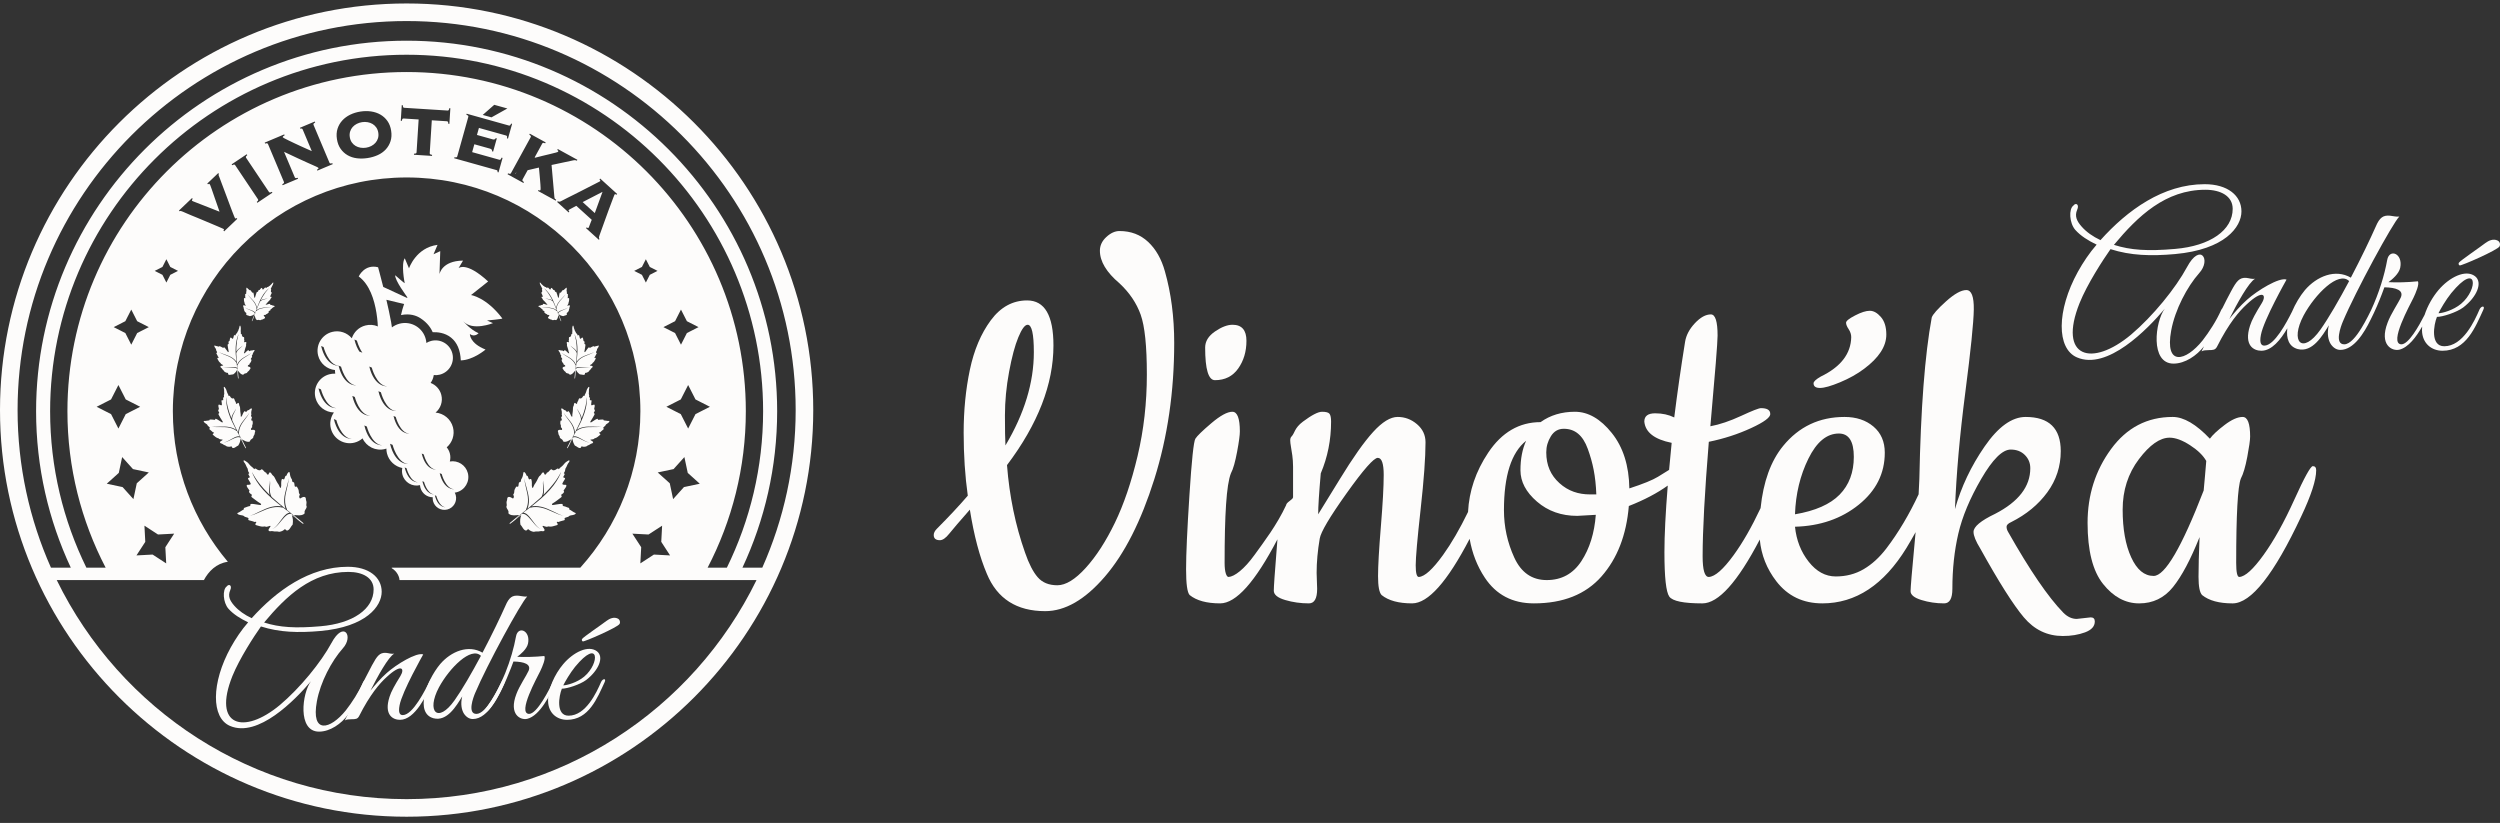
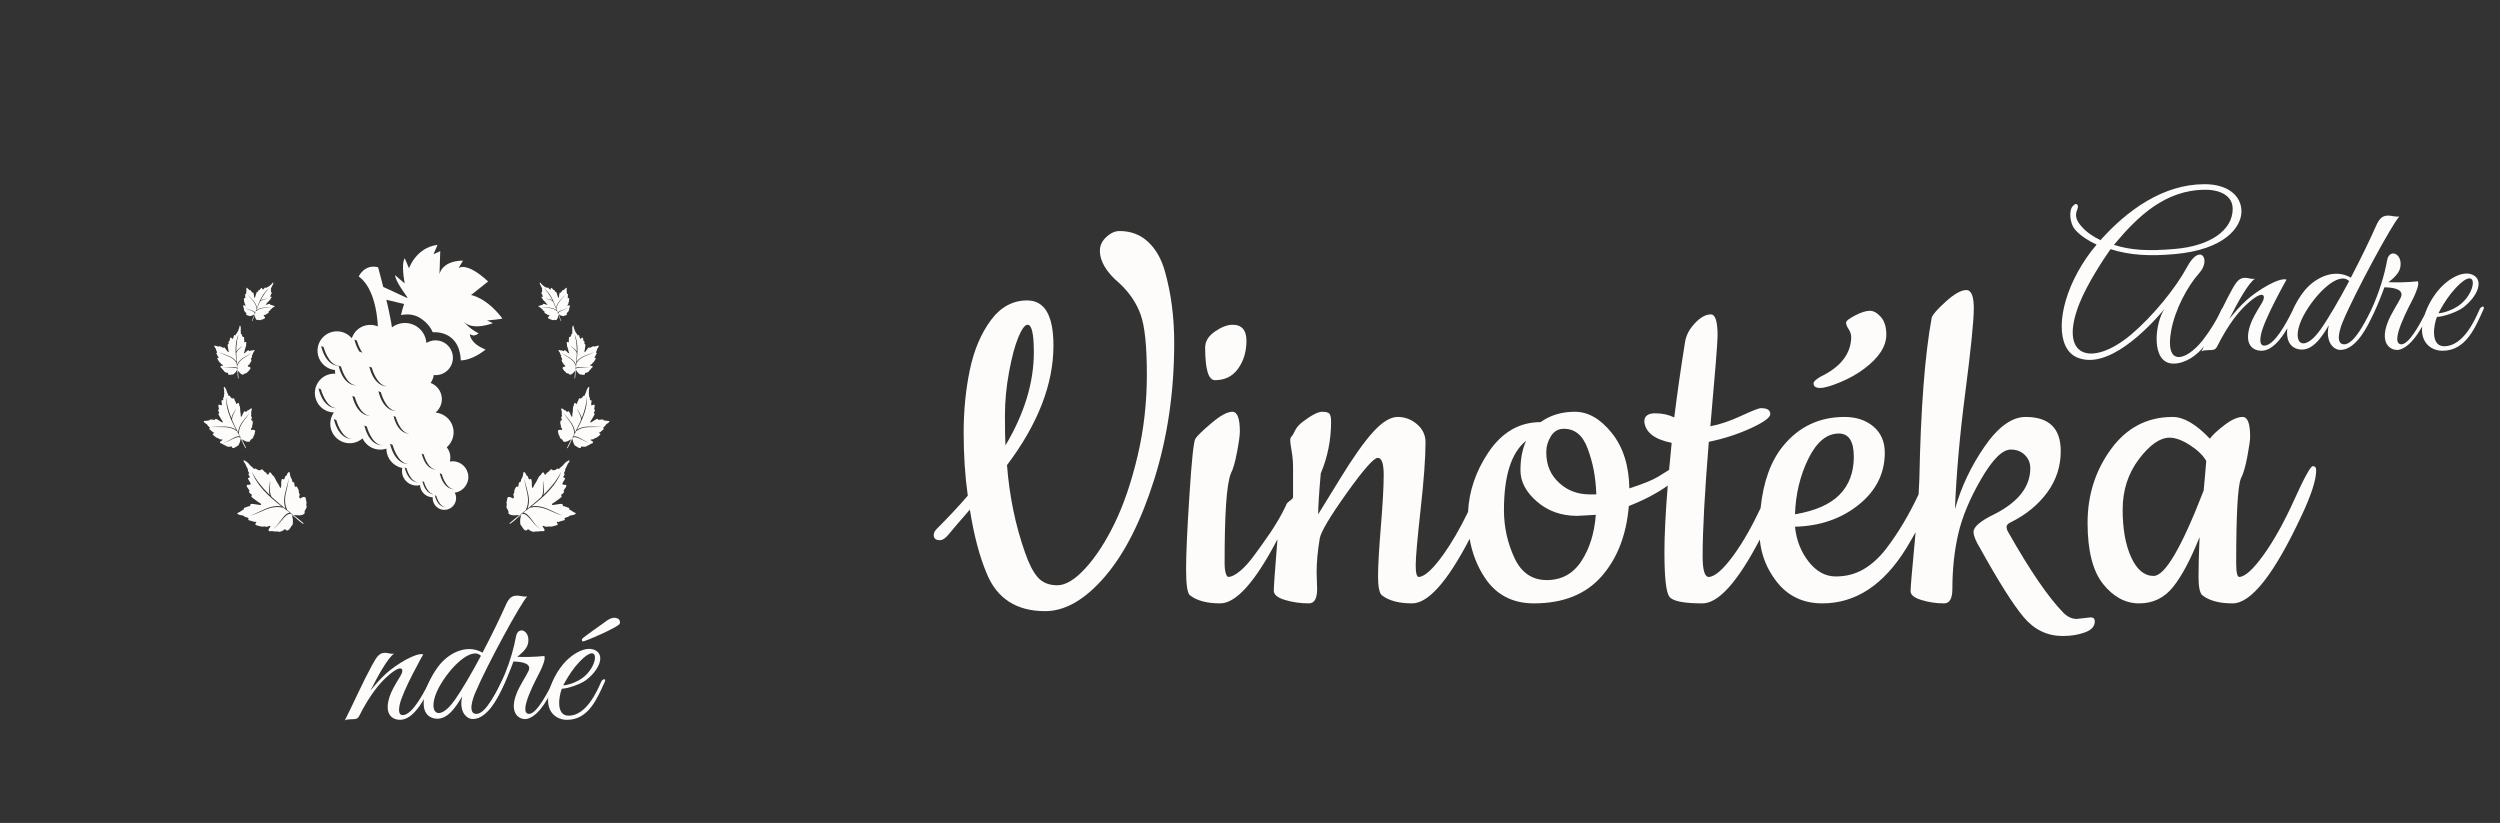
<svg xmlns="http://www.w3.org/2000/svg" width="240" height="79" viewBox="0 0 240 79" fill="none">
  <rect x="0" y="0" width="240" height="79" fill="#333333" stroke="none" />
-   <path d="M30.761 60.575C28.625 60.764 26.828 60.707 25.051 60.14C24.37 61.104 22.99 63.222 22.309 64.905C20.38 69.727 23.387 70.578 26.866 67.684C28.814 66.04 30.817 63.582 31.82 61.728C32.993 59.535 33.995 61.066 32.898 62.258C31.839 63.449 30.761 65.472 30.421 67.325C29.835 70.521 31.707 70.048 33.2 68.195C33.787 67.439 34.43 66.456 34.846 65.51C35.016 65.151 35.376 65.132 35.167 65.586C34.827 66.342 34.108 67.684 33.409 68.611C32.766 69.481 31.688 70.237 30.629 70.237C28.53 70.237 29.003 66.513 29.854 65.397C28.303 67.231 24.767 70.843 22.082 69.689C20.267 68.914 20.267 65.567 22.157 62.144C22.631 61.294 23.178 60.481 23.822 59.743C23.065 59.383 22.403 58.968 21.931 58.438C21.401 57.833 21.345 56.604 21.76 56.302C21.988 55.999 22.309 56.207 22.101 56.661C21.856 57.228 22.063 57.663 22.498 58.154C22.915 58.627 23.481 59.024 24.162 59.346C26.544 56.699 29.702 54.411 33.39 54.411C35.413 54.411 36.642 55.413 36.642 56.812C36.642 58.193 35.167 60.178 30.761 60.575ZM33.446 54.903C29.911 54.903 27.471 57.228 25.354 59.762C26.828 60.234 28.36 60.329 30.761 60.121C33.9 59.856 35.867 58.457 35.867 56.585C35.867 55.47 34.827 54.903 33.446 54.903Z" fill="#FDFCFB" />
  <path d="M38.398 69.103C37.736 69.103 36.828 68.649 37.396 66.891C37.547 66.399 37.907 65.756 38.436 64.905C38.889 64.168 38.549 63.657 37.093 65.019C36.45 65.605 35.524 66.664 34.465 68.763C34.314 69.027 34.144 69.046 33.746 69.046C33.463 69.065 33.292 69.046 33.104 69.16C34.011 67.364 34.786 65.567 35.713 63.865C36.205 62.958 36.45 62.636 37.056 62.674C37.302 62.693 37.586 62.806 37.849 62.75C37.283 63.052 36.243 64.943 35.562 66.304C35.94 65.832 36.545 65.114 37.131 64.603C38.039 63.79 39.987 62.598 40.629 62.825C40.629 62.825 38.607 66.38 38.36 67.704C38.209 68.479 38.417 68.649 38.663 68.649C39.647 68.649 40.856 66.172 41.253 65.378C41.405 65.037 41.708 65.17 41.518 65.548C40.95 66.702 39.854 69.103 38.398 69.103Z" fill="#FDFCFB" />
  <path d="M45.622 66.513C45.432 66.947 44.846 68.535 45.735 68.535C46.681 68.535 47.777 66.191 48.174 65.397C48.325 65.056 48.627 65.132 48.458 65.51C48.003 66.569 46.907 69.027 45.394 69.027C45.092 69.027 44.789 68.876 44.543 68.517C44.336 68.195 44.184 67.628 44.373 66.853C43.806 67.779 42.917 69.292 41.612 68.952C39.835 68.46 40.875 65.415 42.256 63.752C43.314 62.523 44.96 61.861 46.321 62.655C47.228 60.934 48.061 59.194 48.514 58.173C48.873 57.323 49.195 57.133 49.8 57.19C50.045 57.209 50.329 57.303 50.613 57.266C50.045 57.795 46.718 63.903 45.622 66.513ZM42.141 65.983C40.894 68.328 42.028 69.5 43.636 67.231C44.336 66.248 45.281 64.622 46.169 62.958C45.224 62.031 43.144 64.13 42.141 65.983Z" fill="#FDFCFB" />
  <path d="M50.613 69.008C49.971 69.16 48.817 68.593 49.573 66.626C49.857 65.851 50.537 64.867 50.746 64.394C51.011 63.771 50.349 63.525 49.29 63.506L49.063 64.111C48.609 65.302 47.701 67.401 46.774 68.29C46.624 68.422 46.511 68.215 46.624 68.044C48.117 66.078 49.157 63.223 49.535 61.104C49.725 60.045 50.953 60.518 50.689 61.785C50.575 62.314 49.971 62.825 49.649 63.052C50.349 63.09 51.331 63.071 52.258 62.976C52.391 63.241 52.088 63.96 51.861 64.433C51.577 65.019 49.649 68.479 50.783 68.535C51.558 68.555 52.73 66.191 53.128 65.378C53.298 65.056 53.544 65.189 53.354 65.567C52.807 66.702 51.842 68.706 50.613 69.008Z" fill="#FDFCFB" />
  <path d="M54.432 69.103C53.486 69.103 52.636 68.479 52.616 67.288C52.597 66.153 53.24 64.735 54.072 63.752C55.036 62.617 56.474 61.899 57.306 62.523C58.024 63.071 57.476 64.357 56.266 65.284C55.679 65.718 54.451 66.115 53.939 66.115C53.656 66.796 53.335 68.706 54.583 68.706C56.247 68.706 57.268 66.474 57.703 65.473C57.854 65.132 58.233 65.094 58.043 65.491C57.343 67.004 56.531 69.103 54.432 69.103ZM55.207 64.016C54.715 64.622 54.242 65.454 54.072 65.794C54.413 65.794 55.395 65.529 56.076 64.962C57.627 63.657 57.533 61.199 55.207 64.016ZM55.944 61.577C55.85 61.521 55.831 61.407 55.888 61.332C55.963 61.18 57.911 59.856 58.214 59.611C58.516 59.384 58.932 59.195 59.31 59.384C59.499 59.478 59.575 59.705 59.48 59.894C59.329 60.216 56.076 61.634 55.944 61.577Z" fill="#FDFCFB" />
  <path d="M48.639 48.55C48.589 48.651 48.621 48.732 48.665 48.81C48.688 48.85 48.71 48.89 48.737 48.927C48.799 49.012 48.832 49.105 48.812 49.217C48.797 49.299 48.847 49.335 48.917 49.374C49.175 49.519 49.475 49.472 49.774 49.442C49.79 49.44 49.809 49.431 49.826 49.451C49.737 49.545 49.632 49.627 49.532 49.713C49.354 49.864 49.174 50.014 48.994 50.162C48.985 50.169 48.972 50.174 48.966 50.182C48.944 50.213 48.899 50.251 48.927 50.279C48.955 50.306 48.996 50.267 49.026 50.247C49.233 50.105 49.416 49.938 49.608 49.781C49.744 49.669 49.876 49.554 50.038 49.445C49.996 49.591 49.956 49.721 49.941 49.853C49.922 50.019 49.938 50.179 49.957 50.34C49.958 50.353 49.96 50.368 49.968 50.376C50.104 50.509 50.168 50.688 50.3 50.826C50.32 50.847 50.343 50.866 50.368 50.883C50.475 50.957 50.549 50.948 50.636 50.846C50.684 50.788 50.709 50.789 50.762 50.84C50.886 50.96 51.05 51.025 51.234 51.055C51.239 51.056 51.246 51.057 51.251 51.055C51.455 50.985 51.668 51.057 51.873 50.991C51.938 50.97 52.008 50.989 52.074 50.998C52.145 51.007 52.214 50.997 52.259 50.94C52.301 50.885 52.272 50.828 52.243 50.778C52.203 50.71 52.156 50.646 52.116 50.578C52.101 50.552 52.063 50.523 52.094 50.492C52.118 50.468 52.155 50.489 52.185 50.496C52.279 50.519 52.365 50.568 52.466 50.571C52.489 50.572 52.519 50.58 52.535 50.57C52.615 50.517 52.693 50.543 52.774 50.551C52.976 50.572 53.166 50.497 53.358 50.446C53.383 50.439 53.408 50.431 53.433 50.424C53.544 50.393 53.555 50.375 53.522 50.27C53.518 50.257 53.511 50.245 53.505 50.233C53.486 50.192 53.428 50.154 53.461 50.108C53.49 50.068 53.545 50.109 53.59 50.108C53.604 50.108 53.621 50.113 53.633 50.108C53.793 50.026 53.972 50.01 54.139 49.952C54.206 49.928 54.245 49.901 54.207 49.825C54.173 49.758 54.22 49.721 54.274 49.699C54.335 49.673 54.401 49.658 54.464 49.637C54.503 49.624 54.553 49.621 54.577 49.594C54.696 49.456 54.861 49.479 55.007 49.441C55.095 49.419 55.182 49.398 55.248 49.328C55.281 49.292 55.297 49.263 55.234 49.24C55.024 49.166 54.865 49.005 54.666 48.914C54.645 48.904 54.641 48.89 54.647 48.865C54.668 48.786 54.616 48.751 54.557 48.737C54.408 48.703 54.281 48.612 54.124 48.595C54.044 48.587 54.001 48.523 54.012 48.438C54.019 48.383 53.996 48.38 53.954 48.376C53.784 48.362 53.615 48.403 53.446 48.425C53.345 48.438 53.244 48.458 53.142 48.473C53.086 48.481 53.014 48.498 52.992 48.439C52.969 48.375 53.037 48.335 53.085 48.308C53.355 48.153 53.591 47.947 53.843 47.765C53.931 47.701 53.942 47.67 53.894 47.58C53.858 47.512 53.879 47.474 53.948 47.44C54.02 47.405 54.075 47.345 54.123 47.28C54.155 47.236 54.164 47.185 54.124 47.148C54.089 47.114 54.106 47.086 54.13 47.053C54.192 46.965 54.254 46.878 54.312 46.789C54.333 46.757 54.349 46.721 54.362 46.685C54.394 46.588 54.359 46.533 54.266 46.539C54.197 46.543 54.129 46.541 54.064 46.525C53.983 46.503 53.963 46.451 54.01 46.372C54.076 46.263 54.123 46.145 54.202 46.042C54.277 45.945 54.259 45.891 54.156 45.861C54.056 45.831 54.052 45.82 54.111 45.715C54.13 45.681 54.15 45.648 54.169 45.614C54.225 45.514 54.225 45.496 54.144 45.442C54.115 45.423 54.126 45.413 54.143 45.392C54.224 45.288 54.264 45.172 54.27 45.046C54.274 44.965 54.337 44.908 54.369 44.837C54.441 44.673 54.505 44.502 54.63 44.364C54.637 44.356 54.641 44.343 54.645 44.332C54.661 44.293 54.69 44.248 54.665 44.215C54.638 44.179 54.59 44.2 54.554 44.219C54.397 44.304 54.249 44.411 54.136 44.564C54.06 44.665 53.971 44.743 53.878 44.82C53.804 44.88 53.722 44.934 53.669 45.02C53.65 45.052 53.633 45.052 53.623 45.026C53.591 44.946 53.531 44.97 53.471 45.005C53.419 45.035 53.372 45.082 53.319 45.104C53.208 45.152 53.097 45.18 53.006 45.098C52.919 45.019 52.912 45.04 52.802 45.13C52.707 45.208 52.653 45.343 52.518 45.37C52.483 45.377 52.477 45.436 52.454 45.47C52.424 45.516 52.394 45.563 52.339 45.565C52.283 45.567 52.265 45.522 52.251 45.477C52.249 45.469 52.247 45.462 52.244 45.455C52.185 45.307 52.107 45.308 51.999 45.459C51.956 45.519 51.925 45.602 51.871 45.636C51.696 45.746 51.668 45.929 51.574 46.078C51.51 46.178 51.475 46.297 51.4 46.386C51.293 46.512 51.249 46.654 51.182 46.79C51.169 46.817 51.152 46.833 51.125 46.834C51.097 46.834 51.089 46.813 51.083 46.789C51.048 46.671 51.053 46.543 51.06 46.416C51.067 46.295 51.047 46.183 51.025 46.072C51.005 45.977 50.941 45.958 50.846 46.014C50.801 46.039 50.786 46.021 50.77 45.995C50.731 45.936 50.718 45.864 50.696 45.798C50.675 45.738 50.659 45.673 50.576 45.672C50.546 45.671 50.547 45.644 50.539 45.625C50.504 45.539 50.473 45.449 50.409 45.382C50.397 45.369 50.386 45.353 50.371 45.343C50.344 45.325 50.312 45.313 50.277 45.327C50.234 45.345 50.245 45.384 50.24 45.412C50.214 45.578 50.192 45.742 50.105 45.904C50.088 45.934 50.073 45.965 50.052 45.992C50.019 46.034 50.009 46.072 50.013 46.118C50.021 46.217 49.974 46.277 49.869 46.298C49.826 46.307 49.82 46.325 49.812 46.356C49.789 46.443 49.79 46.527 49.775 46.612C49.755 46.728 49.724 46.747 49.617 46.715C49.587 46.706 49.566 46.701 49.543 46.74C49.458 46.881 49.369 47.024 49.372 47.175C49.373 47.272 49.358 47.357 49.287 47.445C49.254 47.487 49.277 47.528 49.3 47.563C49.343 47.624 49.339 47.697 49.314 47.773C49.288 47.849 49.238 47.87 49.178 47.826C49.108 47.775 49.033 47.734 48.944 47.712C48.796 47.674 48.69 47.747 48.69 47.892C48.69 47.957 48.682 48.019 48.655 48.085C48.603 48.212 48.639 48.327 48.647 48.446C48.649 48.48 48.657 48.515 48.639 48.55ZM50.275 49.136C50.348 49.075 50.433 49.008 50.515 48.942C50.51 48.934 50.506 48.933 50.505 48.92C50.496 48.892 50.516 48.86 50.534 48.818C50.577 48.732 50.612 48.617 50.645 48.469C50.709 48.175 50.702 47.776 50.623 47.4C50.554 47.022 50.439 46.662 50.395 46.377C50.34 46.096 50.367 45.893 50.367 45.893C50.367 45.893 50.353 46.093 50.427 46.365C50.497 46.638 50.612 46.998 50.693 47.377C50.782 47.755 50.801 48.163 50.741 48.474C50.711 48.627 50.671 48.764 50.633 48.845C50.632 48.846 50.631 48.847 50.63 48.848C51.019 48.532 51.473 48.164 51.905 47.769C51.931 47.745 51.957 47.719 51.983 47.694C51.987 47.686 51.992 47.678 51.997 47.669C52.025 47.626 52.048 47.574 52.075 47.5C52.128 47.355 52.156 47.148 52.148 46.945C52.145 46.742 52.114 46.541 52.119 46.383C52.117 46.227 52.147 46.121 52.147 46.121C52.147 46.121 52.13 46.227 52.152 46.376C52.173 46.525 52.203 46.725 52.218 46.932C52.236 47.136 52.218 47.352 52.168 47.514C52.354 47.329 52.535 47.141 52.7 46.957C52.941 46.684 53.156 46.421 53.328 46.185C53.498 45.946 53.627 45.737 53.711 45.588C53.797 45.438 53.846 45.353 53.846 45.353L53.857 45.357C53.857 45.357 53.817 45.447 53.747 45.605C53.683 45.765 53.555 45.978 53.399 46.23C53.084 46.732 52.553 47.322 51.968 47.837C51.65 48.114 51.326 48.376 51.02 48.617C51.111 48.596 51.248 48.583 51.403 48.582C51.733 48.581 52.153 48.674 52.536 48.836C52.925 48.996 53.295 49.192 53.581 49.326C53.867 49.468 54.084 49.501 54.084 49.501C54.084 49.501 53.864 49.482 53.566 49.358C53.264 49.247 52.893 49.05 52.504 48.902C52.12 48.75 51.707 48.668 51.392 48.675C51.234 48.681 51.109 48.692 51.013 48.717C50.965 48.727 50.929 48.74 50.902 48.726C50.894 48.724 50.895 48.721 50.889 48.718C50.678 48.879 50.475 49.032 50.301 49.165C50.276 49.184 50.258 49.199 50.234 49.217C50.321 49.224 50.432 49.257 50.525 49.325C50.72 49.459 50.904 49.694 51.08 49.932C51.258 50.172 51.434 50.417 51.603 50.573C51.767 50.738 51.928 50.786 51.928 50.786C51.928 50.786 51.764 50.746 51.588 50.587C51.409 50.438 51.218 50.2 51.027 49.97C50.839 49.742 50.642 49.519 50.458 49.408C50.364 49.349 50.283 49.334 50.231 49.328C50.164 49.346 50.128 49.307 50.124 49.303C49.771 49.575 49.561 49.775 49.561 49.775L49.552 49.768C49.553 49.768 49.817 49.493 50.275 49.136Z" fill="#FDFCFB" />
  <path d="M53.734 41.932C53.73 42.016 53.777 42.062 53.831 42.103C53.858 42.123 53.886 42.143 53.915 42.16C53.983 42.2 54.034 42.254 54.054 42.337C54.068 42.398 54.114 42.407 54.174 42.413C54.394 42.434 54.586 42.311 54.781 42.2C54.792 42.194 54.802 42.182 54.819 42.191C54.787 42.282 54.74 42.37 54.697 42.459C54.621 42.616 54.543 42.773 54.464 42.929C54.46 42.937 54.453 42.944 54.451 42.952C54.446 42.979 54.427 43.019 54.454 43.029C54.481 43.04 54.498 43 54.512 42.978C54.611 42.818 54.686 42.648 54.77 42.482C54.829 42.364 54.885 42.246 54.963 42.122C54.978 42.235 54.99 42.336 55.02 42.432C55.057 42.55 55.116 42.656 55.178 42.76C55.182 42.768 55.188 42.778 55.196 42.781C55.33 42.831 55.428 42.935 55.56 42.989C55.58 42.998 55.601 43.003 55.623 43.008C55.719 43.026 55.767 42.998 55.795 42.901C55.811 42.847 55.829 42.84 55.88 42.859C56.002 42.904 56.134 42.899 56.268 42.864C56.273 42.862 56.277 42.861 56.28 42.859C56.399 42.749 56.566 42.734 56.687 42.627C56.725 42.593 56.779 42.585 56.827 42.571C56.878 42.556 56.923 42.528 56.936 42.475C56.948 42.424 56.911 42.394 56.876 42.369C56.828 42.335 56.776 42.305 56.729 42.271C56.711 42.258 56.675 42.249 56.688 42.218C56.697 42.195 56.728 42.198 56.751 42.194C56.823 42.181 56.896 42.188 56.967 42.16C56.983 42.153 57.005 42.15 57.013 42.138C57.052 42.078 57.113 42.072 57.172 42.053C57.316 42.006 57.423 41.898 57.539 41.805C57.554 41.792 57.569 41.779 57.584 41.767C57.651 41.712 57.653 41.697 57.598 41.634C57.592 41.627 57.584 41.621 57.576 41.614C57.55 41.592 57.499 41.584 57.508 41.542C57.516 41.506 57.566 41.517 57.596 41.503C57.606 41.498 57.619 41.497 57.625 41.49C57.711 41.385 57.828 41.32 57.925 41.23C57.964 41.194 57.982 41.163 57.933 41.123C57.89 41.087 57.911 41.047 57.941 41.016C57.975 40.98 58.016 40.95 58.053 40.916C58.075 40.896 58.109 40.878 58.117 40.852C58.156 40.722 58.276 40.688 58.365 40.618C58.419 40.576 58.472 40.536 58.496 40.468C58.508 40.433 58.511 40.408 58.46 40.412C58.294 40.424 58.136 40.362 57.973 40.36C57.955 40.36 57.948 40.351 57.945 40.332C57.935 40.271 57.889 40.263 57.845 40.272C57.732 40.293 57.617 40.269 57.505 40.305C57.447 40.324 57.398 40.293 57.38 40.231C57.369 40.192 57.352 40.196 57.322 40.207C57.201 40.248 57.098 40.327 56.989 40.394C56.924 40.433 56.86 40.478 56.795 40.519C56.759 40.541 56.715 40.574 56.682 40.54C56.647 40.504 56.682 40.456 56.706 40.422C56.844 40.235 56.944 40.023 57.061 39.822C57.102 39.751 57.101 39.727 57.041 39.679C56.995 39.644 56.998 39.611 57.035 39.567C57.073 39.521 57.093 39.464 57.106 39.405C57.115 39.365 57.105 39.327 57.067 39.314C57.033 39.301 57.036 39.277 57.043 39.247C57.059 39.168 57.075 39.09 57.088 39.011C57.092 38.983 57.092 38.953 57.09 38.925C57.083 38.849 57.042 38.822 56.98 38.854C56.934 38.877 56.887 38.897 56.837 38.905C56.775 38.915 56.746 38.885 56.755 38.817C56.767 38.722 56.763 38.627 56.786 38.532C56.808 38.444 56.779 38.412 56.7 38.422C56.622 38.432 56.617 38.426 56.625 38.337C56.628 38.308 56.631 38.279 56.634 38.25C56.642 38.164 56.637 38.152 56.565 38.139C56.54 38.135 56.544 38.125 56.549 38.105C56.574 38.01 56.566 37.918 56.532 37.83C56.51 37.774 56.536 37.715 56.536 37.657C56.536 37.523 56.528 37.386 56.572 37.254C56.575 37.246 56.573 37.236 56.573 37.227C56.572 37.196 56.578 37.157 56.552 37.142C56.522 37.125 56.495 37.154 56.476 37.178C56.394 37.283 56.325 37.401 56.294 37.54C56.273 37.632 56.236 37.713 56.195 37.793C56.162 37.858 56.123 37.919 56.112 37.994C56.109 38.022 56.097 38.027 56.083 38.012C56.037 37.967 56.003 38.002 55.972 38.043C55.946 38.08 55.927 38.126 55.898 38.158C55.836 38.223 55.769 38.276 55.682 38.248C55.598 38.22 55.6 38.236 55.552 38.331C55.51 38.414 55.514 38.523 55.43 38.581C55.408 38.597 55.422 38.639 55.416 38.669C55.409 38.71 55.403 38.751 55.366 38.769C55.328 38.788 55.302 38.763 55.279 38.735C55.276 38.731 55.272 38.727 55.268 38.723C55.182 38.639 55.13 38.663 55.101 38.8C55.09 38.853 55.094 38.919 55.067 38.96C54.98 39.088 55.017 39.222 54.997 39.352C54.983 39.44 54.996 39.532 54.971 39.615C54.936 39.734 54.948 39.844 54.944 39.958C54.943 39.981 54.936 39.997 54.918 40.005C54.899 40.014 54.887 40.002 54.875 39.988C54.816 39.917 54.781 39.828 54.747 39.739C54.715 39.654 54.668 39.583 54.619 39.514C54.577 39.455 54.527 39.461 54.479 39.528C54.456 39.559 54.44 39.551 54.421 39.538C54.377 39.51 54.346 39.464 54.311 39.425C54.279 39.391 54.248 39.351 54.19 39.375C54.17 39.384 54.163 39.365 54.151 39.354C54.101 39.306 54.053 39.254 53.989 39.227C53.976 39.222 53.964 39.214 53.95 39.212C53.927 39.208 53.901 39.209 53.881 39.23C53.858 39.255 53.877 39.278 53.882 39.299C53.914 39.42 53.949 39.54 53.938 39.677C53.936 39.703 53.935 39.728 53.929 39.753C53.919 39.792 53.924 39.821 53.94 39.852C53.975 39.917 53.961 39.972 53.896 40.018C53.869 40.037 53.871 40.052 53.874 40.075C53.885 40.141 53.911 40.199 53.926 40.262C53.948 40.348 53.932 40.37 53.849 40.38C53.826 40.383 53.81 40.386 53.806 40.419C53.791 40.542 53.773 40.666 53.82 40.769C53.851 40.835 53.866 40.898 53.844 40.98C53.834 41.019 53.862 41.04 53.889 41.056C53.936 41.086 53.956 41.136 53.961 41.196C53.967 41.256 53.939 41.285 53.884 41.273C53.821 41.26 53.757 41.255 53.689 41.266C53.577 41.285 53.526 41.367 53.57 41.466C53.589 41.511 53.603 41.556 53.604 41.609C53.607 41.712 53.667 41.78 53.708 41.859C53.72 41.881 53.736 41.903 53.734 41.932ZM55.031 41.839C55.064 41.775 55.101 41.704 55.138 41.634C55.132 41.63 55.129 41.63 55.124 41.621C55.109 41.605 55.113 41.577 55.113 41.543C55.117 41.471 55.105 41.382 55.084 41.271C55.038 41.049 54.913 40.779 54.746 40.544C54.584 40.307 54.397 40.095 54.28 39.913C54.157 39.737 54.114 39.59 54.114 39.59C54.114 39.59 54.166 39.731 54.298 39.895C54.429 40.061 54.616 40.273 54.787 40.507C54.962 40.74 55.098 41.014 55.151 41.245C55.177 41.359 55.191 41.464 55.189 41.531C55.189 41.533 55.188 41.533 55.188 41.535C55.359 41.2 55.559 40.811 55.735 40.41C55.746 40.385 55.755 40.36 55.766 40.335C55.766 40.328 55.767 40.322 55.768 40.314C55.774 40.276 55.774 40.233 55.771 40.175C55.763 40.059 55.72 39.909 55.653 39.772C55.589 39.634 55.507 39.505 55.463 39.396C55.414 39.29 55.403 39.208 55.403 39.208C55.403 39.208 55.423 39.286 55.483 39.381C55.543 39.477 55.624 39.605 55.697 39.742C55.771 39.876 55.824 40.03 55.838 40.156C55.91 39.973 55.977 39.79 56.035 39.614C56.117 39.354 56.184 39.108 56.231 38.895C56.275 38.68 56.3 38.498 56.313 38.37C56.327 38.242 56.334 38.168 56.334 38.168L56.343 38.168C56.343 38.168 56.343 38.242 56.343 38.371C56.347 38.5 56.324 38.685 56.293 38.905C56.229 39.343 56.044 39.908 55.798 40.438C55.665 40.724 55.522 41.001 55.385 41.258C55.441 41.217 55.531 41.166 55.637 41.119C55.862 41.018 56.179 40.955 56.49 40.95C56.804 40.942 57.117 40.964 57.353 40.97C57.592 40.981 57.751 40.938 57.751 40.938C57.751 40.938 57.594 40.991 57.352 40.996C57.113 41.011 56.799 40.989 56.488 41.005C56.179 41.017 55.871 41.085 55.657 41.186C55.551 41.237 55.469 41.283 55.41 41.329C55.381 41.35 55.36 41.37 55.337 41.368C55.331 41.37 55.331 41.367 55.326 41.367C55.23 41.541 55.137 41.707 55.058 41.851C55.047 41.871 55.039 41.887 55.029 41.907C55.09 41.885 55.176 41.874 55.26 41.892C55.434 41.925 55.631 42.031 55.824 42.141C56.018 42.252 56.213 42.366 56.376 42.422C56.538 42.485 56.663 42.469 56.663 42.469C56.663 42.469 56.538 42.492 56.37 42.436C56.202 42.388 55.999 42.282 55.798 42.183C55.601 42.083 55.399 41.991 55.239 41.97C55.157 41.958 55.097 41.972 55.06 41.983C55.019 42.017 54.982 42.001 54.979 41.999C54.819 42.291 54.736 42.493 54.736 42.493L54.728 42.49C54.728 42.49 54.825 42.222 55.031 41.839Z" fill="#FDFCFB" />
  <path d="M54.307 35.73C54.329 35.795 54.378 35.816 54.431 35.83C54.458 35.838 54.485 35.845 54.512 35.849C54.575 35.859 54.63 35.885 54.67 35.941C54.699 35.983 54.736 35.977 54.783 35.963C54.956 35.914 55.066 35.764 55.181 35.621C55.187 35.614 55.191 35.602 55.207 35.603C55.209 35.682 55.2 35.762 55.194 35.842C55.183 35.984 55.17 36.126 55.157 36.268C55.156 36.275 55.153 36.283 55.154 36.289C55.158 36.312 55.155 36.347 55.179 36.347C55.203 36.347 55.204 36.312 55.208 36.291C55.235 36.14 55.242 35.989 55.256 35.838C55.265 35.732 55.273 35.625 55.295 35.508C55.34 35.589 55.379 35.662 55.43 35.726C55.494 35.805 55.57 35.867 55.648 35.928C55.654 35.932 55.661 35.938 55.668 35.938C55.784 35.936 55.889 35.986 56.005 35.988C56.023 35.988 56.041 35.986 56.059 35.983C56.137 35.968 56.165 35.932 56.158 35.851C56.154 35.805 56.165 35.794 56.209 35.794C56.315 35.791 56.413 35.748 56.505 35.681C56.508 35.679 56.511 35.677 56.513 35.674C56.57 35.556 56.692 35.494 56.752 35.377C56.771 35.34 56.809 35.318 56.841 35.293C56.875 35.267 56.901 35.232 56.895 35.188C56.89 35.146 56.852 35.135 56.818 35.126C56.772 35.114 56.724 35.107 56.677 35.095C56.66 35.09 56.631 35.094 56.631 35.067C56.631 35.047 56.655 35.04 56.671 35.03C56.722 34.999 56.78 34.983 56.825 34.94C56.835 34.93 56.851 34.921 56.853 34.91C56.865 34.852 56.91 34.83 56.948 34.798C57.044 34.719 57.093 34.605 57.153 34.5C57.161 34.486 57.168 34.472 57.176 34.458C57.21 34.397 57.207 34.385 57.147 34.353C57.14 34.35 57.132 34.348 57.124 34.345C57.098 34.336 57.057 34.345 57.051 34.311C57.046 34.281 57.087 34.274 57.106 34.255C57.112 34.248 57.122 34.243 57.124 34.236C57.158 34.131 57.228 34.047 57.274 33.95C57.293 33.911 57.298 33.882 57.249 33.866C57.205 33.852 57.209 33.815 57.222 33.783C57.238 33.745 57.26 33.711 57.278 33.674C57.289 33.652 57.309 33.628 57.307 33.607C57.298 33.496 57.379 33.435 57.426 33.355C57.454 33.307 57.482 33.261 57.48 33.202C57.479 33.172 57.473 33.153 57.436 33.17C57.314 33.229 57.176 33.229 57.051 33.276C57.038 33.281 57.03 33.277 57.022 33.264C56.996 33.22 56.959 33.228 56.928 33.248C56.849 33.297 56.755 33.313 56.681 33.374C56.642 33.405 56.596 33.397 56.564 33.355C56.544 33.329 56.532 33.337 56.513 33.354C56.434 33.421 56.379 33.512 56.316 33.594C56.278 33.644 56.243 33.697 56.206 33.747C56.186 33.775 56.162 33.813 56.127 33.797C56.089 33.78 56.102 33.733 56.11 33.7C56.159 33.517 56.171 33.327 56.2 33.14C56.211 33.074 56.202 33.056 56.142 33.038C56.097 33.024 56.09 32.999 56.105 32.954C56.12 32.908 56.118 32.859 56.111 32.81C56.105 32.777 56.087 32.752 56.054 32.753C56.024 32.754 56.02 32.734 56.015 32.709C56.004 32.645 55.993 32.581 55.979 32.517C55.974 32.495 55.966 32.472 55.955 32.451C55.928 32.396 55.888 32.388 55.851 32.43C55.823 32.462 55.793 32.491 55.758 32.511C55.714 32.538 55.683 32.524 55.669 32.469C55.65 32.394 55.619 32.323 55.608 32.244C55.598 32.17 55.567 32.155 55.51 32.187C55.454 32.217 55.448 32.214 55.428 32.144C55.421 32.121 55.415 32.098 55.409 32.075C55.389 32.008 55.382 32 55.324 32.012C55.303 32.016 55.303 32.008 55.301 31.991C55.291 31.912 55.258 31.845 55.206 31.788C55.173 31.752 55.175 31.699 55.158 31.655C55.118 31.554 55.071 31.453 55.065 31.34C55.065 31.333 55.061 31.326 55.058 31.319C55.048 31.295 55.041 31.264 55.016 31.26C54.989 31.256 54.977 31.286 54.97 31.31C54.939 31.415 54.922 31.524 54.94 31.639C54.951 31.715 54.947 31.787 54.94 31.86C54.934 31.919 54.923 31.977 54.937 32.037C54.942 32.059 54.935 32.066 54.92 32.06C54.871 32.039 54.856 32.075 54.846 32.116C54.836 32.151 54.836 32.192 54.823 32.225C54.796 32.293 54.761 32.353 54.686 32.357C54.615 32.361 54.621 32.373 54.613 32.459C54.605 32.534 54.641 32.615 54.595 32.685C54.583 32.704 54.606 32.732 54.611 32.756C54.617 32.789 54.624 32.822 54.602 32.847C54.579 32.872 54.552 32.861 54.526 32.847C54.522 32.844 54.518 32.842 54.514 32.841C54.424 32.803 54.391 32.837 54.41 32.948C54.418 32.993 54.44 33.041 54.432 33.08C54.404 33.203 54.472 33.294 54.496 33.398C54.511 33.469 54.548 33.535 54.555 33.605C54.563 33.706 54.605 33.786 54.636 33.873C54.642 33.891 54.642 33.905 54.63 33.917C54.618 33.929 54.606 33.923 54.593 33.916C54.527 33.88 54.474 33.823 54.422 33.766C54.372 33.711 54.315 33.671 54.258 33.633C54.208 33.601 54.172 33.621 54.155 33.686C54.147 33.716 54.133 33.715 54.115 33.711C54.073 33.702 54.036 33.677 53.997 33.658C53.963 33.641 53.928 33.62 53.891 33.656C53.878 33.669 53.867 33.657 53.855 33.652C53.803 33.63 53.751 33.605 53.694 33.604C53.683 33.603 53.672 33.601 53.661 33.603C53.642 33.607 53.623 33.616 53.614 33.638C53.603 33.663 53.625 33.676 53.635 33.69C53.695 33.772 53.757 33.852 53.79 33.96C53.796 33.98 53.803 33.999 53.805 34.02C53.809 34.052 53.822 34.073 53.843 34.091C53.889 34.13 53.895 34.176 53.859 34.231C53.844 34.253 53.85 34.264 53.86 34.28C53.888 34.327 53.924 34.363 53.955 34.406C53.996 34.465 53.991 34.486 53.932 34.519C53.915 34.528 53.904 34.535 53.91 34.561C53.935 34.659 53.959 34.759 54.025 34.822C54.068 34.863 54.098 34.906 54.106 34.975C54.11 35.007 54.138 35.015 54.163 35.02C54.207 35.028 54.237 35.06 54.259 35.104C54.281 35.148 54.269 35.178 54.224 35.185C54.172 35.194 54.122 35.209 54.074 35.238C53.994 35.286 53.98 35.363 54.043 35.425C54.071 35.453 54.095 35.483 54.112 35.523C54.144 35.6 54.21 35.634 54.265 35.682C54.281 35.696 54.3 35.707 54.307 35.73ZM55.263 35.273C55.268 35.215 55.275 35.15 55.282 35.086C55.277 35.085 55.274 35.086 55.268 35.081C55.252 35.073 55.247 35.05 55.236 35.024C55.218 34.969 55.182 34.904 55.133 34.827C55.033 34.673 54.858 34.505 54.661 34.377C54.468 34.245 54.262 34.14 54.12 34.037C53.974 33.94 53.898 33.842 53.898 33.842C53.898 33.842 53.979 33.933 54.128 34.018C54.277 34.105 54.482 34.21 54.681 34.337C54.883 34.461 55.068 34.628 55.176 34.787C55.23 34.866 55.272 34.942 55.29 34.993L55.291 34.996C55.321 34.692 55.356 34.337 55.371 33.981C55.371 33.959 55.371 33.937 55.372 33.914C55.37 33.91 55.369 33.904 55.367 33.898C55.361 33.867 55.347 33.835 55.328 33.792C55.287 33.706 55.21 33.606 55.118 33.522C55.029 33.436 54.929 33.363 54.863 33.293C54.794 33.227 54.761 33.169 54.761 33.169C54.761 33.169 54.8 33.221 54.874 33.276C54.947 33.331 55.047 33.404 55.143 33.486C55.239 33.566 55.325 33.666 55.373 33.757C55.373 33.597 55.369 33.439 55.361 33.288C55.346 33.067 55.324 32.861 55.295 32.685C55.265 32.509 55.23 32.363 55.202 32.263C55.174 32.161 55.157 32.103 55.157 32.103L55.164 32.1C55.164 32.1 55.186 32.156 55.224 32.254C55.266 32.351 55.304 32.498 55.346 32.674C55.428 33.025 55.455 33.508 55.427 33.983C55.411 34.239 55.385 34.492 55.358 34.728C55.388 34.679 55.441 34.615 55.507 34.547C55.648 34.404 55.869 34.262 56.104 34.165C56.34 34.066 56.583 33.989 56.764 33.923C56.949 33.86 57.056 33.781 57.056 33.781C57.056 33.781 56.953 33.868 56.771 33.944C56.594 34.026 56.349 34.103 56.118 34.208C55.888 34.309 55.675 34.452 55.543 34.592C55.477 34.662 55.429 34.722 55.398 34.774C55.382 34.799 55.372 34.82 55.355 34.826C55.35 34.828 55.349 34.827 55.345 34.828C55.325 34.988 55.304 35.142 55.287 35.274C55.284 35.293 55.283 35.307 55.281 35.325C55.321 35.291 55.383 35.257 55.452 35.246C55.594 35.219 55.775 35.24 55.953 35.267C56.134 35.292 56.315 35.321 56.455 35.315C56.597 35.315 56.687 35.266 56.687 35.266C56.687 35.266 56.599 35.319 56.455 35.327C56.313 35.341 56.128 35.321 55.947 35.306C55.767 35.289 55.586 35.279 55.459 35.311C55.394 35.326 55.352 35.355 55.327 35.374C55.306 35.412 55.274 35.41 55.27 35.41C55.237 35.679 55.234 35.857 55.234 35.857L55.227 35.857C55.227 35.857 55.221 35.625 55.263 35.273Z" fill="#FDFCFB" />
  <path d="M52.989 30.705C53.03 30.745 53.074 30.742 53.119 30.733C53.141 30.729 53.164 30.724 53.186 30.716C53.237 30.7 53.287 30.699 53.338 30.726C53.375 30.746 53.4 30.727 53.43 30.699C53.54 30.597 53.564 30.445 53.596 30.296C53.597 30.288 53.596 30.277 53.608 30.272C53.64 30.33 53.663 30.393 53.689 30.454C53.734 30.564 53.779 30.674 53.822 30.784C53.824 30.79 53.825 30.797 53.828 30.801C53.84 30.816 53.851 30.844 53.868 30.834C53.886 30.825 53.873 30.799 53.868 30.782C53.832 30.66 53.78 30.546 53.734 30.428C53.7 30.346 53.666 30.264 53.638 30.169C53.702 30.212 53.759 30.251 53.82 30.279C53.897 30.314 53.977 30.331 54.058 30.347C54.064 30.348 54.072 30.35 54.077 30.347C54.162 30.302 54.259 30.299 54.346 30.257C54.359 30.25 54.372 30.242 54.384 30.233C54.436 30.192 54.444 30.155 54.407 30.098C54.387 30.065 54.391 30.053 54.424 30.036C54.502 29.994 54.558 29.925 54.601 29.841C54.602 29.838 54.604 29.836 54.604 29.833C54.602 29.723 54.669 29.632 54.669 29.523C54.669 29.488 54.689 29.457 54.704 29.427C54.719 29.394 54.725 29.359 54.705 29.328C54.684 29.299 54.652 29.305 54.624 29.311C54.585 29.32 54.547 29.332 54.508 29.341C54.493 29.345 54.473 29.358 54.463 29.338C54.455 29.323 54.471 29.309 54.479 29.295C54.505 29.253 54.541 29.22 54.559 29.171C54.563 29.16 54.571 29.147 54.569 29.138C54.556 29.091 54.58 29.058 54.597 29.019C54.638 28.925 54.632 28.822 54.637 28.721C54.637 28.708 54.637 28.695 54.638 28.681C54.64 28.623 54.633 28.615 54.577 28.614C54.57 28.614 54.563 28.616 54.557 28.617C54.534 28.62 54.507 28.642 54.49 28.619C54.475 28.599 54.503 28.578 54.51 28.556C54.512 28.549 54.517 28.542 54.516 28.536C54.502 28.445 54.521 28.357 54.519 28.267C54.518 28.231 54.511 28.208 54.469 28.215C54.431 28.221 54.42 28.192 54.418 28.163C54.415 28.129 54.418 28.095 54.418 28.061C54.418 28.041 54.424 28.016 54.414 28C54.366 27.922 54.403 27.845 54.408 27.769C54.41 27.723 54.414 27.678 54.39 27.635C54.378 27.613 54.367 27.601 54.346 27.628C54.277 27.718 54.175 27.77 54.1 27.851C54.092 27.86 54.084 27.86 54.074 27.853C54.038 27.831 54.014 27.85 53.998 27.877C53.958 27.943 53.894 27.99 53.862 28.064C53.845 28.101 53.808 28.112 53.768 28.093C53.743 28.081 53.738 28.092 53.73 28.112C53.696 28.192 53.69 28.279 53.675 28.364C53.665 28.416 53.659 28.468 53.651 28.519C53.646 28.547 53.643 28.584 53.611 28.586C53.576 28.587 53.568 28.548 53.562 28.521C53.529 28.366 53.466 28.221 53.418 28.071C53.4 28.018 53.387 28.008 53.336 28.017C53.298 28.024 53.282 28.008 53.277 27.969C53.271 27.929 53.251 27.893 53.227 27.86C53.21 27.838 53.187 27.826 53.163 27.839C53.141 27.851 53.131 27.838 53.118 27.821C53.086 27.778 53.053 27.735 53.019 27.692C53.007 27.677 52.992 27.664 52.976 27.652C52.935 27.622 52.903 27.631 52.891 27.676C52.882 27.71 52.871 27.743 52.853 27.771C52.83 27.807 52.802 27.809 52.771 27.774C52.729 27.725 52.679 27.684 52.641 27.63C52.606 27.579 52.577 27.579 52.547 27.624C52.517 27.668 52.511 27.668 52.469 27.623C52.456 27.609 52.443 27.594 52.429 27.58C52.389 27.537 52.381 27.534 52.342 27.565C52.329 27.576 52.326 27.569 52.318 27.558C52.281 27.503 52.231 27.465 52.171 27.443C52.133 27.428 52.114 27.389 52.085 27.363C52.017 27.302 51.944 27.245 51.897 27.163C51.895 27.158 51.889 27.155 51.884 27.151C51.868 27.137 51.851 27.116 51.831 27.123C51.809 27.13 51.812 27.157 51.816 27.177C51.832 27.266 51.861 27.354 51.917 27.433C51.954 27.485 51.978 27.54 52.001 27.597C52.018 27.642 52.032 27.69 52.065 27.729C52.077 27.743 52.075 27.751 52.061 27.752C52.017 27.755 52.02 27.788 52.027 27.822C52.033 27.852 52.048 27.882 52.051 27.911C52.057 27.972 52.053 28.03 52 28.061C51.948 28.091 51.957 28.097 51.984 28.165C52.006 28.223 52.064 28.269 52.056 28.339C52.053 28.357 52.081 28.369 52.094 28.385C52.111 28.407 52.129 28.429 52.122 28.456C52.114 28.483 52.09 28.485 52.066 28.484C52.062 28.484 52.058 28.484 52.054 28.485C51.973 28.49 51.962 28.528 52.018 28.603C52.04 28.633 52.075 28.661 52.084 28.693C52.11 28.794 52.194 28.836 52.251 28.905C52.289 28.951 52.341 28.986 52.373 29.036C52.417 29.108 52.478 29.151 52.533 29.204C52.545 29.215 52.55 29.226 52.546 29.239C52.542 29.252 52.53 29.253 52.518 29.252C52.455 29.25 52.395 29.229 52.334 29.205C52.277 29.183 52.22 29.175 52.163 29.169C52.114 29.164 52.095 29.192 52.107 29.247C52.112 29.272 52.101 29.276 52.086 29.28C52.051 29.29 52.015 29.285 51.979 29.285C51.947 29.286 51.913 29.283 51.899 29.324C51.895 29.338 51.882 29.333 51.871 29.334C51.824 29.338 51.776 29.339 51.734 29.359C51.725 29.363 51.716 29.366 51.709 29.372C51.696 29.381 51.685 29.395 51.687 29.415C51.688 29.438 51.709 29.439 51.722 29.445C51.798 29.484 51.874 29.52 51.939 29.587C51.95 29.6 51.963 29.612 51.973 29.626C51.988 29.649 52.005 29.659 52.028 29.665C52.077 29.676 52.098 29.708 52.092 29.762C52.09 29.784 52.098 29.79 52.111 29.799C52.15 29.823 52.19 29.836 52.229 29.856C52.282 29.884 52.287 29.902 52.255 29.948C52.245 29.962 52.24 29.971 52.255 29.988C52.31 30.051 52.365 30.116 52.438 30.138C52.486 30.152 52.524 30.173 52.556 30.221C52.571 30.244 52.594 30.239 52.615 30.233C52.651 30.222 52.685 30.235 52.718 30.259C52.751 30.283 52.753 30.311 52.723 30.333C52.687 30.359 52.656 30.389 52.631 30.428C52.59 30.494 52.609 30.556 52.679 30.579C52.71 30.589 52.739 30.602 52.767 30.626C52.82 30.671 52.881 30.671 52.94 30.686C52.957 30.69 52.975 30.692 52.989 30.705ZM53.525 30.007C53.508 29.962 53.488 29.91 53.469 29.86C53.465 29.861 53.464 29.863 53.457 29.862C53.442 29.862 53.43 29.847 53.412 29.832C53.377 29.798 53.327 29.763 53.261 29.724C53.129 29.648 52.935 29.589 52.741 29.569C52.548 29.543 52.356 29.543 52.212 29.52C52.068 29.503 51.974 29.459 51.974 29.459C51.974 29.459 52.069 29.496 52.211 29.503C52.354 29.511 52.546 29.512 52.741 29.531C52.938 29.547 53.138 29.602 53.278 29.679C53.348 29.717 53.407 29.757 53.441 29.789L53.442 29.79C53.35 29.553 53.242 29.277 53.119 29.007C53.111 28.991 53.102 28.974 53.094 28.958C53.092 28.955 53.089 28.951 53.085 28.947C53.068 28.927 53.047 28.908 53.015 28.883C52.953 28.835 52.858 28.79 52.759 28.762C52.66 28.732 52.558 28.716 52.483 28.689C52.407 28.666 52.36 28.635 52.36 28.635C52.36 28.635 52.409 28.659 52.484 28.672C52.56 28.685 52.661 28.701 52.763 28.726C52.864 28.749 52.966 28.791 53.036 28.841C52.976 28.722 52.913 28.606 52.85 28.497C52.756 28.339 52.662 28.194 52.575 28.074C52.486 27.955 52.405 27.861 52.346 27.797C52.287 27.732 52.253 27.695 52.253 27.695L52.257 27.691C52.257 27.691 52.294 27.724 52.36 27.782C52.427 27.838 52.51 27.933 52.608 28.047C52.801 28.277 53.003 28.625 53.161 28.988C53.246 29.184 53.322 29.381 53.391 29.566C53.395 29.519 53.41 29.451 53.434 29.376C53.484 29.217 53.594 29.028 53.732 28.868C53.87 28.706 54.021 28.557 54.131 28.44C54.243 28.324 54.293 28.224 54.293 28.224C54.293 28.224 54.249 28.327 54.144 28.452C54.043 28.58 53.891 28.729 53.759 28.894C53.626 29.056 53.522 29.242 53.477 29.396C53.455 29.473 53.441 29.535 53.438 29.585C53.435 29.61 53.436 29.629 53.425 29.64C53.423 29.644 53.422 29.643 53.419 29.645C53.464 29.772 53.506 29.894 53.544 29.998C53.549 30.013 53.554 30.024 53.559 30.039C53.575 29.998 53.609 29.949 53.656 29.915C53.751 29.841 53.893 29.79 54.035 29.742C54.179 29.693 54.324 29.646 54.426 29.588C54.531 29.535 54.579 29.464 54.579 29.464C54.579 29.464 54.534 29.537 54.43 29.598C54.33 29.661 54.186 29.716 54.045 29.773C53.906 29.828 53.768 29.889 53.685 29.96C53.642 29.997 53.623 30.033 53.612 30.057C53.61 30.093 53.586 30.104 53.583 30.105C53.659 30.318 53.724 30.45 53.724 30.45L53.719 30.453C53.719 30.453 53.627 30.283 53.525 30.007Z" fill="#FDFCFB" />
  <path d="M29.407 48.446C29.415 48.327 29.451 48.211 29.399 48.084C29.372 48.019 29.365 47.957 29.365 47.891C29.364 47.746 29.258 47.674 29.111 47.711C29.022 47.734 28.946 47.775 28.876 47.825C28.816 47.869 28.766 47.849 28.741 47.772C28.715 47.696 28.712 47.624 28.754 47.562C28.778 47.528 28.801 47.487 28.767 47.445C28.697 47.356 28.681 47.272 28.683 47.174C28.685 47.024 28.596 46.881 28.512 46.739C28.489 46.701 28.468 46.706 28.438 46.715C28.33 46.747 28.3 46.728 28.28 46.612C28.265 46.527 28.265 46.442 28.242 46.356C28.234 46.325 28.228 46.306 28.185 46.298C28.081 46.277 28.033 46.217 28.041 46.118C28.045 46.072 28.035 46.034 28.002 45.992C27.981 45.965 27.966 45.934 27.95 45.904C27.863 45.742 27.84 45.577 27.814 45.412C27.81 45.384 27.82 45.344 27.778 45.327C27.743 45.313 27.71 45.325 27.684 45.342C27.669 45.352 27.658 45.368 27.645 45.382C27.581 45.449 27.551 45.538 27.515 45.624C27.507 45.644 27.508 45.671 27.479 45.671C27.395 45.672 27.379 45.738 27.359 45.797C27.336 45.864 27.323 45.936 27.285 45.995C27.268 46.02 27.253 46.039 27.209 46.014C27.113 45.958 27.049 45.977 27.03 46.072C27.008 46.183 26.988 46.295 26.994 46.416C27.001 46.543 27.006 46.67 26.972 46.789C26.965 46.812 26.958 46.834 26.93 46.833C26.903 46.833 26.886 46.817 26.872 46.789C26.806 46.653 26.761 46.512 26.654 46.386C26.579 46.297 26.545 46.178 26.481 46.078C26.386 45.929 26.359 45.746 26.184 45.636C26.129 45.601 26.099 45.519 26.055 45.459C25.947 45.308 25.87 45.307 25.811 45.455C25.808 45.462 25.805 45.469 25.803 45.477C25.79 45.522 25.771 45.567 25.716 45.565C25.661 45.562 25.631 45.516 25.6 45.47C25.578 45.436 25.571 45.377 25.536 45.37C25.401 45.343 25.348 45.208 25.252 45.13C25.142 45.039 25.136 45.019 25.048 45.097C24.957 45.18 24.847 45.151 24.736 45.104C24.683 45.081 24.635 45.035 24.583 45.005C24.523 44.97 24.463 44.946 24.432 45.026C24.422 45.051 24.405 45.052 24.385 45.02C24.332 44.934 24.251 44.88 24.176 44.819C24.083 44.743 23.994 44.665 23.919 44.563C23.806 44.411 23.658 44.304 23.501 44.219C23.465 44.2 23.416 44.179 23.389 44.215C23.365 44.248 23.393 44.293 23.409 44.331C23.414 44.343 23.417 44.356 23.425 44.364C23.55 44.502 23.614 44.672 23.686 44.837C23.717 44.908 23.781 44.965 23.785 45.046C23.791 45.172 23.831 45.288 23.912 45.392C23.928 45.413 23.939 45.422 23.911 45.442C23.83 45.496 23.829 45.513 23.886 45.614C23.905 45.648 23.925 45.681 23.944 45.715C24.002 45.82 23.999 45.831 23.898 45.86C23.796 45.891 23.778 45.944 23.852 46.041C23.932 46.145 23.979 46.263 24.044 46.372C24.092 46.451 24.072 46.503 23.991 46.524C23.926 46.541 23.858 46.543 23.789 46.538C23.696 46.533 23.66 46.588 23.693 46.684C23.705 46.72 23.721 46.757 23.742 46.788C23.801 46.878 23.862 46.965 23.924 47.052C23.948 47.086 23.966 47.114 23.93 47.148C23.891 47.185 23.9 47.236 23.932 47.28C23.979 47.345 24.035 47.404 24.106 47.44C24.176 47.474 24.197 47.511 24.16 47.58C24.112 47.67 24.123 47.701 24.212 47.765C24.464 47.947 24.7 48.153 24.969 48.308C25.017 48.335 25.086 48.375 25.062 48.439C25.04 48.498 24.968 48.481 24.912 48.473C24.811 48.458 24.71 48.438 24.608 48.425C24.439 48.403 24.27 48.361 24.1 48.376C24.058 48.38 24.035 48.383 24.043 48.438C24.054 48.523 24.011 48.587 23.93 48.595C23.773 48.612 23.647 48.702 23.497 48.737C23.438 48.751 23.387 48.785 23.407 48.865C23.414 48.89 23.41 48.904 23.388 48.914C23.19 49.005 23.03 49.165 22.821 49.24C22.757 49.263 22.773 49.292 22.807 49.328C22.873 49.398 22.96 49.419 23.047 49.441C23.194 49.479 23.359 49.456 23.478 49.593C23.501 49.62 23.552 49.624 23.59 49.637C23.654 49.658 23.719 49.672 23.781 49.698C23.834 49.721 23.882 49.758 23.848 49.825C23.809 49.901 23.849 49.928 23.916 49.952C24.082 50.01 24.261 50.026 24.422 50.107C24.433 50.113 24.45 50.108 24.465 50.108C24.509 50.108 24.565 50.068 24.594 50.108C24.627 50.154 24.569 50.192 24.549 50.233C24.544 50.245 24.537 50.257 24.533 50.269C24.5 50.375 24.51 50.393 24.622 50.424C24.647 50.431 24.671 50.439 24.697 50.446C24.889 50.497 25.078 50.572 25.28 50.551C25.362 50.543 25.44 50.517 25.52 50.57C25.535 50.58 25.565 50.572 25.588 50.571C25.69 50.568 25.775 50.519 25.87 50.496C25.9 50.489 25.937 50.468 25.96 50.492C25.992 50.523 25.954 50.552 25.938 50.578C25.899 50.646 25.852 50.71 25.812 50.778C25.783 50.827 25.753 50.885 25.796 50.94C25.84 50.997 25.91 51.007 25.98 50.998C26.047 50.989 26.117 50.97 26.181 50.991C26.386 51.057 26.599 50.985 26.803 51.055C26.808 51.057 26.815 51.056 26.821 51.054C27.004 51.025 27.168 50.96 27.293 50.839C27.345 50.789 27.371 50.788 27.419 50.845C27.505 50.948 27.58 50.957 27.687 50.883C27.711 50.866 27.735 50.847 27.755 50.826C27.886 50.688 27.95 50.509 28.086 50.376C28.095 50.368 28.096 50.352 28.098 50.34C28.117 50.179 28.132 50.019 28.114 49.853C28.099 49.721 28.059 49.591 28.016 49.445C28.178 49.554 28.311 49.669 28.446 49.781C28.639 49.938 28.822 50.105 29.029 50.247C29.058 50.267 29.1 50.306 29.127 50.279C29.155 50.251 29.11 50.213 29.088 50.182C29.083 50.174 29.07 50.169 29.061 50.162C28.88 50.013 28.701 49.864 28.522 49.713C28.422 49.627 28.318 49.545 28.229 49.451C28.246 49.431 28.264 49.44 28.28 49.442C28.579 49.472 28.88 49.519 29.137 49.374C29.208 49.335 29.258 49.299 29.243 49.217C29.223 49.105 29.256 49.011 29.317 48.926C29.344 48.89 29.367 48.85 29.389 48.81C29.433 48.732 29.466 48.651 29.415 48.55C29.397 48.515 29.405 48.48 29.407 48.446ZM28.502 49.768L28.493 49.775C28.493 49.775 28.283 49.575 27.93 49.303C27.927 49.307 27.89 49.347 27.823 49.328C27.771 49.334 27.69 49.349 27.596 49.408C27.412 49.519 27.215 49.742 27.027 49.97C26.836 50.2 26.645 50.438 26.466 50.587C26.29 50.746 26.126 50.786 26.126 50.786C26.126 50.786 26.287 50.738 26.451 50.574C26.62 50.417 26.796 50.172 26.974 49.932C27.15 49.694 27.334 49.459 27.529 49.325C27.622 49.257 27.733 49.224 27.82 49.217C27.796 49.199 27.778 49.184 27.753 49.165C27.579 49.032 27.376 48.879 27.165 48.718C27.159 48.721 27.16 48.724 27.152 48.726C27.125 48.74 27.088 48.727 27.041 48.717C26.945 48.693 26.82 48.681 26.662 48.676C26.347 48.668 25.934 48.75 25.55 48.902C25.161 49.05 24.79 49.247 24.489 49.358C24.19 49.482 23.97 49.501 23.97 49.501C23.97 49.501 24.187 49.468 24.474 49.327C24.759 49.192 25.13 48.996 25.518 48.836C25.901 48.674 26.322 48.581 26.651 48.582C26.806 48.583 26.943 48.596 27.034 48.617C26.728 48.377 26.404 48.114 26.086 47.837C25.501 47.322 24.97 46.732 24.655 46.23C24.499 45.979 24.371 45.765 24.307 45.605C24.237 45.447 24.197 45.357 24.197 45.357L24.208 45.353C24.208 45.353 24.257 45.438 24.343 45.588C24.427 45.738 24.556 45.946 24.726 46.185C24.899 46.421 25.113 46.684 25.354 46.957C25.52 47.141 25.7 47.329 25.887 47.514C25.837 47.352 25.818 47.136 25.836 46.932C25.851 46.725 25.881 46.525 25.902 46.376C25.924 46.227 25.907 46.121 25.907 46.121C25.907 46.121 25.937 46.227 25.935 46.383C25.94 46.541 25.91 46.742 25.906 46.945C25.898 47.149 25.926 47.355 25.979 47.5C26.006 47.574 26.029 47.626 26.057 47.669C26.062 47.679 26.067 47.686 26.071 47.694C26.097 47.719 26.123 47.745 26.149 47.77C26.581 48.164 27.035 48.532 27.424 48.848L27.422 48.845C27.383 48.764 27.343 48.627 27.313 48.474C27.254 48.163 27.272 47.755 27.361 47.377C27.442 46.998 27.557 46.638 27.627 46.365C27.701 46.093 27.687 45.893 27.687 45.893C27.687 45.893 27.714 46.096 27.659 46.377C27.615 46.662 27.5 47.023 27.431 47.4C27.352 47.776 27.345 48.175 27.409 48.47C27.443 48.617 27.477 48.732 27.52 48.818C27.539 48.86 27.558 48.892 27.549 48.92C27.548 48.933 27.544 48.934 27.539 48.942C27.621 49.008 27.706 49.075 27.78 49.136C28.238 49.493 28.502 49.768 28.502 49.768Z" fill="#FDFCFB" />
  <path d="M24.347 41.859C24.388 41.779 24.448 41.711 24.451 41.609C24.452 41.556 24.466 41.511 24.485 41.466C24.529 41.367 24.478 41.285 24.366 41.266C24.298 41.254 24.234 41.26 24.171 41.273C24.116 41.285 24.088 41.256 24.094 41.196C24.099 41.136 24.119 41.085 24.166 41.056C24.193 41.04 24.221 41.018 24.211 40.98C24.189 40.898 24.204 40.835 24.235 40.769C24.282 40.666 24.265 40.541 24.249 40.419C24.245 40.386 24.229 40.383 24.206 40.38C24.123 40.37 24.108 40.347 24.129 40.262C24.144 40.199 24.17 40.141 24.181 40.075C24.184 40.051 24.186 40.037 24.159 40.018C24.094 39.972 24.08 39.916 24.115 39.851C24.131 39.821 24.136 39.792 24.126 39.753C24.12 39.728 24.119 39.702 24.117 39.677C24.106 39.54 24.141 39.42 24.173 39.299C24.178 39.278 24.197 39.254 24.174 39.23C24.154 39.209 24.128 39.208 24.105 39.212C24.091 39.214 24.079 39.222 24.066 39.227C24.002 39.254 23.954 39.306 23.904 39.354C23.892 39.365 23.885 39.384 23.865 39.375C23.807 39.35 23.776 39.391 23.744 39.425C23.709 39.464 23.678 39.51 23.634 39.538C23.615 39.551 23.599 39.559 23.576 39.528C23.528 39.461 23.478 39.455 23.436 39.514C23.387 39.583 23.34 39.654 23.308 39.739C23.274 39.828 23.239 39.916 23.18 39.987C23.168 40.002 23.156 40.014 23.137 40.005C23.119 39.997 23.112 39.981 23.111 39.958C23.107 39.844 23.119 39.734 23.084 39.615C23.059 39.531 23.072 39.44 23.058 39.352C23.038 39.222 23.075 39.088 22.988 38.959C22.961 38.919 22.965 38.853 22.954 38.799C22.925 38.663 22.873 38.639 22.787 38.722C22.783 38.726 22.779 38.731 22.776 38.735C22.753 38.762 22.727 38.788 22.689 38.769C22.652 38.751 22.646 38.71 22.639 38.669C22.634 38.639 22.647 38.597 22.625 38.581C22.541 38.522 22.545 38.413 22.503 38.331C22.455 38.236 22.457 38.22 22.373 38.247C22.286 38.276 22.219 38.223 22.157 38.157C22.128 38.126 22.109 38.08 22.083 38.043C22.052 38.001 22.018 37.967 21.973 38.012C21.958 38.026 21.946 38.022 21.943 37.994C21.932 37.919 21.893 37.857 21.86 37.793C21.82 37.712 21.782 37.632 21.761 37.54C21.73 37.401 21.661 37.283 21.579 37.178C21.56 37.153 21.533 37.124 21.503 37.141C21.477 37.157 21.483 37.196 21.482 37.227C21.482 37.236 21.48 37.246 21.483 37.254C21.527 37.386 21.519 37.522 21.519 37.657C21.519 37.715 21.545 37.773 21.523 37.83C21.489 37.918 21.482 38.009 21.506 38.105C21.511 38.125 21.515 38.135 21.49 38.139C21.418 38.152 21.413 38.163 21.421 38.25C21.424 38.279 21.427 38.307 21.43 38.336C21.438 38.426 21.433 38.432 21.355 38.422C21.276 38.412 21.247 38.443 21.268 38.532C21.292 38.627 21.288 38.722 21.3 38.817C21.309 38.885 21.28 38.915 21.218 38.905C21.168 38.897 21.121 38.877 21.075 38.853C21.013 38.822 20.972 38.849 20.965 38.925C20.963 38.953 20.963 38.983 20.967 39.011C20.98 39.09 20.996 39.168 21.012 39.246C21.019 39.277 21.022 39.301 20.988 39.313C20.95 39.327 20.94 39.365 20.949 39.405C20.962 39.464 20.982 39.521 21.02 39.567C21.057 39.611 21.06 39.643 21.015 39.679C20.954 39.727 20.953 39.751 20.994 39.822C21.111 40.022 21.211 40.234 21.349 40.422C21.373 40.455 21.408 40.504 21.373 40.54C21.34 40.574 21.296 40.541 21.26 40.518C21.195 40.477 21.131 40.433 21.066 40.393C20.957 40.327 20.854 40.248 20.733 40.206C20.703 40.196 20.686 40.192 20.675 40.231C20.657 40.293 20.608 40.323 20.55 40.305C20.438 40.269 20.323 40.293 20.21 40.272C20.166 40.263 20.12 40.271 20.11 40.332C20.107 40.351 20.1 40.359 20.082 40.36C19.919 40.362 19.761 40.424 19.595 40.412C19.544 40.408 19.547 40.433 19.559 40.467C19.583 40.535 19.636 40.576 19.689 40.618C19.779 40.688 19.899 40.722 19.938 40.852C19.946 40.878 19.98 40.896 20.002 40.916C20.04 40.95 20.08 40.979 20.114 41.016C20.144 41.047 20.165 41.087 20.122 41.123C20.073 41.163 20.091 41.193 20.13 41.23C20.227 41.32 20.344 41.385 20.43 41.489C20.436 41.497 20.449 41.498 20.459 41.503C20.489 41.517 20.54 41.505 20.547 41.542C20.556 41.583 20.505 41.592 20.479 41.614C20.472 41.621 20.463 41.627 20.457 41.634C20.402 41.697 20.404 41.712 20.471 41.767C20.486 41.779 20.5 41.792 20.516 41.804C20.632 41.898 20.739 42.006 20.884 42.053C20.942 42.072 21.003 42.078 21.042 42.138C21.05 42.15 21.073 42.153 21.088 42.16C21.159 42.188 21.232 42.181 21.304 42.193C21.327 42.197 21.358 42.195 21.367 42.218C21.38 42.249 21.345 42.257 21.326 42.27C21.279 42.305 21.227 42.334 21.179 42.369C21.144 42.394 21.107 42.424 21.119 42.475C21.132 42.528 21.177 42.555 21.228 42.57C21.276 42.585 21.33 42.593 21.368 42.627C21.488 42.734 21.656 42.749 21.774 42.858C21.777 42.861 21.782 42.862 21.787 42.863C21.921 42.899 22.053 42.904 22.175 42.859C22.226 42.84 22.244 42.847 22.259 42.901C22.287 42.997 22.336 43.026 22.432 43.007C22.453 43.003 22.475 42.997 22.495 42.989C22.627 42.935 22.725 42.831 22.858 42.781C22.867 42.778 22.872 42.768 22.877 42.76C22.939 42.655 22.998 42.55 23.035 42.431C23.065 42.336 23.077 42.235 23.092 42.122C23.17 42.246 23.226 42.364 23.285 42.482C23.369 42.648 23.444 42.818 23.543 42.977C23.557 43 23.574 43.039 23.601 43.029C23.628 43.019 23.609 42.979 23.604 42.951C23.602 42.944 23.595 42.937 23.591 42.929C23.512 42.773 23.434 42.616 23.358 42.459C23.315 42.37 23.268 42.282 23.235 42.191C23.253 42.182 23.263 42.194 23.274 42.2C23.469 42.311 23.661 42.434 23.881 42.413C23.941 42.407 23.986 42.397 24.001 42.337C24.021 42.254 24.072 42.2 24.14 42.16C24.169 42.143 24.197 42.123 24.224 42.102C24.278 42.062 24.325 42.016 24.321 41.932C24.319 41.903 24.335 41.882 24.347 41.859ZM23.327 42.49L23.319 42.493C23.319 42.493 23.235 42.292 23.076 41.999C23.072 42.001 23.036 42.017 22.995 41.984C22.957 41.972 22.898 41.958 22.816 41.97C22.656 41.991 22.454 42.084 22.256 42.183C22.056 42.283 21.853 42.388 21.685 42.436C21.516 42.492 21.392 42.47 21.392 42.47C21.392 42.47 21.516 42.486 21.679 42.422C21.842 42.367 22.037 42.252 22.231 42.141C22.424 42.031 22.62 41.925 22.795 41.893C22.879 41.874 22.965 41.885 23.026 41.907C23.015 41.887 23.008 41.871 22.996 41.851C22.917 41.707 22.825 41.541 22.729 41.367C22.724 41.368 22.724 41.37 22.718 41.369C22.695 41.37 22.674 41.35 22.645 41.329C22.586 41.283 22.504 41.237 22.397 41.186C22.183 41.086 21.876 41.017 21.567 41.005C21.256 40.989 20.942 41.011 20.702 40.996C20.46 40.991 20.304 40.938 20.304 40.938C20.304 40.938 20.462 40.981 20.701 40.97C20.938 40.965 21.25 40.943 21.565 40.95C21.876 40.955 22.192 41.018 22.418 41.119C22.523 41.166 22.613 41.217 22.67 41.258C22.533 41.001 22.39 40.724 22.256 40.438C22.011 39.908 21.826 39.344 21.762 38.905C21.731 38.685 21.708 38.5 21.712 38.371C21.712 38.242 21.712 38.168 21.712 38.168L21.721 38.168C21.721 38.168 21.728 38.242 21.742 38.371C21.754 38.498 21.779 38.68 21.824 38.895C21.871 39.109 21.938 39.354 22.02 39.614C22.078 39.79 22.145 39.973 22.217 40.156C22.231 40.03 22.284 39.877 22.358 39.742C22.431 39.605 22.512 39.477 22.572 39.382C22.632 39.286 22.652 39.208 22.652 39.208C22.652 39.208 22.64 39.29 22.592 39.396C22.548 39.506 22.466 39.634 22.402 39.773C22.335 39.909 22.292 40.059 22.284 40.175C22.281 40.233 22.28 40.276 22.287 40.314C22.287 40.322 22.288 40.329 22.289 40.335C22.299 40.36 22.309 40.385 22.32 40.41C22.496 40.811 22.696 41.2 22.866 41.535C22.866 41.533 22.866 41.533 22.866 41.532C22.864 41.464 22.878 41.359 22.904 41.245C22.957 41.014 23.093 40.74 23.268 40.508C23.439 40.273 23.626 40.061 23.756 39.895C23.889 39.731 23.94 39.59 23.94 39.59C23.94 39.59 23.897 39.737 23.775 39.913C23.658 40.095 23.47 40.307 23.309 40.545C23.142 40.779 23.017 41.05 22.971 41.271C22.95 41.382 22.938 41.471 22.942 41.543C22.942 41.578 22.945 41.605 22.931 41.622C22.926 41.63 22.923 41.63 22.917 41.634C22.953 41.704 22.991 41.775 23.023 41.839C23.229 42.222 23.327 42.49 23.327 42.49Z" fill="#FDFCFB" />
  <path d="M23.79 35.682C23.845 35.634 23.91 35.6 23.943 35.523C23.96 35.484 23.983 35.454 24.012 35.425C24.075 35.363 24.061 35.286 23.981 35.238C23.933 35.209 23.883 35.194 23.831 35.186C23.786 35.178 23.773 35.148 23.796 35.104C23.818 35.061 23.848 35.028 23.892 35.02C23.917 35.015 23.945 35.008 23.949 34.975C23.957 34.906 23.987 34.863 24.03 34.822C24.096 34.759 24.12 34.659 24.145 34.562C24.151 34.535 24.14 34.528 24.123 34.519C24.063 34.486 24.058 34.465 24.1 34.407C24.131 34.364 24.167 34.327 24.195 34.281C24.205 34.264 24.21 34.253 24.196 34.231C24.16 34.177 24.166 34.13 24.212 34.092C24.233 34.073 24.245 34.053 24.25 34.02C24.252 34 24.259 33.98 24.265 33.96C24.298 33.853 24.36 33.772 24.42 33.69C24.43 33.676 24.452 33.664 24.441 33.638C24.432 33.617 24.413 33.608 24.394 33.604C24.383 33.601 24.372 33.604 24.36 33.604C24.304 33.605 24.252 33.63 24.2 33.652C24.188 33.657 24.177 33.669 24.164 33.656C24.127 33.62 24.092 33.642 24.058 33.658C24.019 33.677 23.982 33.702 23.94 33.711C23.922 33.715 23.908 33.716 23.9 33.686C23.883 33.621 23.847 33.601 23.797 33.634C23.74 33.672 23.683 33.711 23.633 33.766C23.581 33.824 23.528 33.88 23.462 33.916C23.449 33.923 23.436 33.929 23.425 33.917C23.413 33.905 23.413 33.891 23.419 33.873C23.449 33.786 23.491 33.706 23.5 33.606C23.507 33.535 23.543 33.469 23.559 33.398C23.583 33.294 23.65 33.203 23.623 33.08C23.614 33.041 23.637 32.993 23.645 32.949C23.663 32.837 23.631 32.803 23.541 32.841C23.537 32.843 23.533 32.845 23.529 32.847C23.503 32.861 23.476 32.872 23.453 32.847C23.43 32.822 23.438 32.789 23.444 32.756C23.449 32.732 23.472 32.704 23.46 32.686C23.414 32.616 23.45 32.534 23.442 32.46C23.434 32.373 23.44 32.361 23.369 32.357C23.294 32.353 23.259 32.293 23.232 32.225C23.219 32.192 23.219 32.152 23.209 32.116C23.198 32.075 23.183 32.039 23.135 32.06C23.12 32.066 23.113 32.059 23.118 32.037C23.132 31.977 23.121 31.919 23.115 31.86C23.108 31.787 23.104 31.715 23.115 31.639C23.133 31.525 23.116 31.415 23.085 31.31C23.078 31.286 23.066 31.256 23.039 31.26C23.014 31.264 23.007 31.295 22.997 31.319C22.994 31.326 22.99 31.333 22.989 31.34C22.983 31.453 22.937 31.554 22.897 31.655C22.88 31.699 22.882 31.752 22.849 31.788C22.797 31.845 22.764 31.912 22.753 31.991C22.752 32.008 22.752 32.017 22.731 32.012C22.673 32.001 22.666 32.008 22.646 32.076C22.64 32.098 22.634 32.121 22.627 32.144C22.607 32.214 22.601 32.218 22.545 32.187C22.488 32.155 22.457 32.171 22.447 32.245C22.436 32.323 22.405 32.394 22.386 32.469C22.372 32.524 22.341 32.538 22.297 32.512C22.262 32.491 22.232 32.462 22.204 32.43C22.166 32.388 22.127 32.396 22.1 32.452C22.089 32.472 22.081 32.495 22.076 32.517C22.062 32.581 22.051 32.645 22.04 32.709C22.035 32.734 22.031 32.754 22.001 32.753C21.968 32.752 21.95 32.778 21.944 32.811C21.937 32.859 21.935 32.908 21.95 32.955C21.965 32.999 21.958 33.025 21.912 33.038C21.853 33.056 21.844 33.074 21.854 33.14C21.884 33.327 21.896 33.517 21.945 33.701C21.953 33.733 21.965 33.78 21.928 33.797C21.893 33.813 21.869 33.775 21.849 33.747C21.811 33.697 21.777 33.644 21.739 33.595C21.676 33.512 21.621 33.421 21.542 33.354C21.523 33.337 21.511 33.329 21.491 33.355C21.459 33.397 21.413 33.405 21.374 33.374C21.3 33.313 21.206 33.297 21.127 33.248C21.096 33.228 21.058 33.221 21.033 33.264C21.025 33.277 21.017 33.282 21.003 33.276C20.879 33.229 20.741 33.229 20.619 33.171C20.581 33.153 20.576 33.172 20.575 33.202C20.573 33.261 20.601 33.307 20.629 33.355C20.675 33.435 20.757 33.496 20.748 33.607C20.746 33.628 20.766 33.652 20.777 33.674C20.795 33.711 20.817 33.745 20.832 33.783C20.846 33.816 20.85 33.852 20.806 33.866C20.757 33.882 20.762 33.911 20.781 33.95C20.827 34.047 20.897 34.132 20.93 34.236C20.933 34.243 20.942 34.248 20.949 34.255C20.967 34.274 21.009 34.281 21.004 34.311C20.998 34.345 20.957 34.336 20.931 34.345C20.923 34.348 20.915 34.35 20.908 34.354C20.848 34.385 20.845 34.397 20.879 34.458C20.887 34.472 20.894 34.486 20.902 34.5C20.962 34.605 21.011 34.72 21.107 34.798C21.145 34.83 21.19 34.853 21.201 34.91C21.204 34.921 21.22 34.931 21.23 34.94C21.275 34.983 21.333 34.999 21.384 35.03C21.4 35.04 21.424 35.047 21.424 35.067C21.424 35.094 21.395 35.09 21.377 35.095C21.331 35.107 21.283 35.114 21.237 35.126C21.203 35.135 21.165 35.146 21.16 35.188C21.154 35.233 21.18 35.267 21.214 35.293C21.246 35.319 21.284 35.341 21.303 35.377C21.363 35.495 21.485 35.556 21.542 35.674C21.544 35.677 21.547 35.68 21.55 35.682C21.641 35.748 21.74 35.792 21.846 35.794C21.89 35.795 21.901 35.805 21.897 35.851C21.89 35.932 21.918 35.968 21.996 35.983C22.014 35.986 22.032 35.988 22.049 35.988C22.166 35.986 22.271 35.937 22.387 35.938C22.394 35.938 22.401 35.933 22.407 35.928C22.485 35.867 22.561 35.805 22.625 35.726C22.676 35.663 22.715 35.59 22.76 35.508C22.782 35.625 22.79 35.732 22.799 35.839C22.813 35.99 22.82 36.141 22.847 36.291C22.851 36.312 22.852 36.347 22.876 36.347C22.899 36.348 22.897 36.312 22.901 36.289C22.902 36.283 22.898 36.275 22.898 36.268C22.885 36.127 22.872 35.985 22.861 35.843C22.855 35.763 22.846 35.682 22.848 35.603C22.864 35.602 22.868 35.614 22.874 35.621C22.989 35.764 23.099 35.914 23.272 35.964C23.319 35.977 23.356 35.983 23.385 35.942C23.425 35.885 23.479 35.859 23.543 35.849C23.57 35.845 23.597 35.838 23.624 35.831C23.677 35.816 23.726 35.795 23.748 35.73C23.756 35.707 23.774 35.696 23.79 35.682ZM22.829 35.857L22.822 35.856C22.822 35.856 22.819 35.679 22.785 35.41C22.782 35.41 22.749 35.412 22.728 35.374C22.703 35.354 22.662 35.326 22.596 35.311C22.469 35.279 22.288 35.289 22.109 35.305C21.927 35.321 21.742 35.341 21.6 35.327C21.456 35.319 21.368 35.265 21.368 35.265C21.368 35.265 21.458 35.314 21.6 35.315C21.74 35.321 21.922 35.292 22.102 35.266C22.281 35.24 22.462 35.219 22.604 35.246C22.672 35.257 22.735 35.291 22.775 35.325C22.772 35.307 22.771 35.293 22.768 35.274C22.752 35.142 22.731 34.988 22.71 34.828C22.706 34.827 22.705 34.828 22.701 34.826C22.683 34.82 22.673 34.799 22.657 34.774C22.627 34.722 22.578 34.662 22.512 34.592C22.38 34.452 22.168 34.309 21.937 34.208C21.706 34.103 21.461 34.026 21.284 33.944C21.103 33.868 21 33.781 21 33.781C21 33.781 21.107 33.86 21.291 33.923C21.472 33.989 21.716 34.066 21.952 34.165C22.186 34.262 22.407 34.404 22.548 34.547C22.614 34.615 22.667 34.679 22.698 34.728C22.67 34.492 22.644 34.239 22.628 33.983C22.6 33.508 22.628 33.025 22.71 32.674C22.752 32.498 22.789 32.351 22.831 32.254C22.869 32.156 22.892 32.1 22.892 32.1L22.898 32.103C22.898 32.103 22.882 32.161 22.854 32.263C22.826 32.363 22.79 32.509 22.76 32.685C22.732 32.861 22.71 33.067 22.695 33.288C22.686 33.439 22.683 33.597 22.682 33.757C22.731 33.666 22.817 33.566 22.913 33.486C23.009 33.404 23.108 33.331 23.182 33.276C23.256 33.221 23.294 33.169 23.294 33.169C23.294 33.169 23.262 33.227 23.193 33.293C23.127 33.363 23.027 33.436 22.937 33.522C22.846 33.606 22.768 33.706 22.728 33.792C22.708 33.835 22.695 33.867 22.688 33.898C22.687 33.904 22.686 33.91 22.684 33.914C22.684 33.937 22.684 33.959 22.685 33.981C22.699 34.337 22.735 34.692 22.765 34.996L22.765 34.993C22.784 34.942 22.826 34.866 22.879 34.787C22.988 34.628 23.173 34.461 23.375 34.337C23.574 34.21 23.779 34.105 23.927 34.018C24.076 33.933 24.157 33.841 24.157 33.841C24.157 33.841 24.081 33.94 23.936 34.037C23.793 34.14 23.588 34.245 23.395 34.377C23.198 34.505 23.023 34.673 22.922 34.827C22.873 34.904 22.838 34.969 22.819 35.024C22.809 35.05 22.803 35.073 22.787 35.081C22.781 35.086 22.779 35.085 22.773 35.086C22.78 35.15 22.788 35.215 22.793 35.273C22.835 35.625 22.829 35.857 22.829 35.857Z" fill="#FDFCFB" />
  <path d="M25.115 30.686C25.174 30.671 25.235 30.671 25.288 30.626C25.316 30.602 25.345 30.589 25.376 30.579C25.446 30.556 25.465 30.494 25.424 30.428C25.399 30.389 25.367 30.359 25.332 30.333C25.302 30.311 25.304 30.283 25.337 30.259C25.369 30.235 25.404 30.222 25.44 30.233C25.46 30.239 25.484 30.244 25.499 30.221C25.531 30.173 25.569 30.153 25.617 30.138C25.69 30.116 25.745 30.051 25.8 29.988C25.815 29.971 25.809 29.962 25.8 29.948C25.768 29.902 25.773 29.884 25.826 29.856C25.864 29.836 25.905 29.823 25.943 29.799C25.957 29.79 25.965 29.784 25.963 29.762C25.956 29.708 25.978 29.676 26.027 29.665C26.05 29.659 26.067 29.649 26.082 29.626C26.092 29.612 26.104 29.6 26.116 29.587C26.181 29.52 26.257 29.484 26.333 29.445C26.346 29.439 26.366 29.438 26.368 29.415C26.37 29.395 26.359 29.382 26.346 29.372C26.339 29.366 26.329 29.363 26.321 29.359C26.279 29.339 26.231 29.338 26.184 29.334C26.173 29.333 26.16 29.338 26.155 29.324C26.142 29.283 26.108 29.286 26.076 29.285C26.04 29.285 26.003 29.29 25.969 29.28C25.954 29.276 25.943 29.272 25.948 29.247C25.96 29.192 25.941 29.164 25.892 29.169C25.835 29.175 25.778 29.183 25.721 29.205C25.66 29.228 25.599 29.25 25.537 29.252C25.525 29.253 25.513 29.252 25.509 29.239C25.505 29.226 25.51 29.215 25.521 29.204C25.577 29.151 25.638 29.108 25.682 29.036C25.714 28.986 25.766 28.951 25.804 28.905C25.861 28.836 25.945 28.794 25.971 28.693C25.98 28.661 26.015 28.633 26.037 28.603C26.093 28.528 26.082 28.49 26.001 28.485C25.997 28.484 25.993 28.484 25.989 28.484C25.965 28.485 25.941 28.483 25.933 28.456C25.926 28.429 25.943 28.407 25.961 28.385C25.974 28.369 26.002 28.357 25.999 28.339C25.991 28.269 26.049 28.223 26.071 28.165C26.098 28.097 26.107 28.091 26.055 28.061C26.001 28.03 25.998 27.972 26.004 27.911C26.006 27.882 26.021 27.852 26.028 27.822C26.035 27.788 26.038 27.755 25.994 27.752C25.98 27.751 25.977 27.743 25.99 27.729C26.023 27.69 26.037 27.642 26.054 27.597C26.077 27.54 26.101 27.485 26.138 27.433C26.194 27.354 26.223 27.266 26.239 27.177C26.243 27.157 26.246 27.13 26.224 27.123C26.204 27.116 26.187 27.137 26.171 27.151C26.166 27.155 26.16 27.158 26.157 27.163C26.11 27.245 26.038 27.302 25.97 27.363C25.94 27.389 25.922 27.428 25.884 27.443C25.824 27.465 25.774 27.503 25.737 27.558C25.729 27.569 25.726 27.576 25.712 27.565C25.674 27.534 25.665 27.537 25.625 27.58C25.612 27.594 25.599 27.609 25.585 27.623C25.544 27.668 25.538 27.668 25.508 27.624C25.478 27.579 25.449 27.579 25.414 27.63C25.376 27.684 25.326 27.725 25.284 27.774C25.253 27.809 25.225 27.807 25.202 27.771C25.184 27.743 25.172 27.71 25.164 27.676C25.152 27.631 25.12 27.622 25.078 27.652C25.063 27.664 25.048 27.677 25.036 27.692C25.002 27.735 24.969 27.778 24.937 27.821C24.924 27.838 24.914 27.851 24.892 27.839C24.868 27.826 24.844 27.838 24.828 27.86C24.804 27.893 24.784 27.929 24.778 27.969C24.772 28.008 24.757 28.024 24.719 28.017C24.668 28.008 24.655 28.018 24.637 28.071C24.589 28.221 24.526 28.366 24.493 28.521C24.487 28.548 24.478 28.587 24.444 28.586C24.412 28.584 24.409 28.547 24.404 28.519C24.395 28.468 24.39 28.416 24.38 28.364C24.365 28.279 24.358 28.192 24.325 28.112C24.317 28.092 24.311 28.081 24.286 28.093C24.247 28.112 24.21 28.101 24.193 28.064C24.161 27.99 24.097 27.943 24.057 27.877C24.041 27.85 24.017 27.831 23.981 27.853C23.971 27.86 23.963 27.86 23.955 27.851C23.88 27.77 23.778 27.718 23.709 27.628C23.688 27.601 23.677 27.613 23.665 27.635C23.641 27.678 23.645 27.723 23.647 27.769C23.652 27.845 23.689 27.922 23.64 28C23.631 28.016 23.637 28.041 23.637 28.061C23.637 28.095 23.64 28.129 23.637 28.163C23.634 28.192 23.624 28.221 23.586 28.215C23.544 28.208 23.537 28.231 23.536 28.267C23.534 28.357 23.553 28.445 23.539 28.536C23.538 28.542 23.543 28.549 23.545 28.556C23.552 28.578 23.58 28.599 23.565 28.619C23.548 28.642 23.521 28.62 23.498 28.617C23.491 28.616 23.485 28.614 23.478 28.614C23.422 28.615 23.415 28.623 23.417 28.681C23.418 28.695 23.418 28.708 23.418 28.721C23.423 28.822 23.417 28.925 23.458 29.019C23.474 29.058 23.499 29.091 23.486 29.138C23.483 29.147 23.492 29.16 23.496 29.171C23.513 29.22 23.55 29.253 23.576 29.295C23.584 29.309 23.6 29.323 23.592 29.338C23.582 29.358 23.562 29.345 23.547 29.341C23.508 29.332 23.47 29.32 23.431 29.311C23.402 29.305 23.37 29.299 23.35 29.328C23.329 29.359 23.336 29.394 23.351 29.427C23.366 29.457 23.386 29.488 23.385 29.523C23.385 29.632 23.453 29.723 23.451 29.833C23.451 29.836 23.453 29.839 23.454 29.841C23.497 29.925 23.553 29.994 23.631 30.036C23.664 30.053 23.668 30.065 23.648 30.098C23.611 30.155 23.619 30.192 23.671 30.233C23.683 30.242 23.696 30.25 23.709 30.257C23.796 30.299 23.893 30.302 23.978 30.347C23.983 30.35 23.991 30.348 23.997 30.347C24.078 30.331 24.158 30.314 24.235 30.279C24.296 30.251 24.353 30.212 24.417 30.169C24.389 30.264 24.354 30.346 24.321 30.428C24.275 30.546 24.223 30.66 24.186 30.782C24.181 30.799 24.169 30.825 24.186 30.834C24.204 30.844 24.215 30.816 24.227 30.801C24.23 30.797 24.23 30.79 24.233 30.784C24.276 30.674 24.32 30.564 24.366 30.454C24.391 30.393 24.415 30.33 24.447 30.272C24.459 30.277 24.457 30.288 24.459 30.296C24.491 30.445 24.515 30.597 24.625 30.699C24.654 30.727 24.68 30.746 24.717 30.726C24.768 30.699 24.818 30.7 24.869 30.716C24.891 30.724 24.913 30.729 24.936 30.733C24.981 30.742 25.025 30.745 25.066 30.705C25.08 30.692 25.098 30.69 25.115 30.686ZM24.336 30.453L24.331 30.45C24.331 30.45 24.395 30.318 24.472 30.105C24.469 30.104 24.445 30.093 24.443 30.057C24.432 30.033 24.412 29.997 24.369 29.96C24.287 29.889 24.149 29.828 24.01 29.773C23.869 29.716 23.724 29.661 23.625 29.598C23.521 29.537 23.476 29.464 23.476 29.464C23.476 29.464 23.524 29.535 23.629 29.588C23.731 29.646 23.876 29.693 24.02 29.742C24.162 29.79 24.304 29.841 24.399 29.915C24.446 29.949 24.48 29.998 24.496 30.039C24.501 30.024 24.506 30.013 24.511 29.998C24.549 29.894 24.591 29.772 24.636 29.645C24.633 29.643 24.632 29.644 24.63 29.64C24.619 29.629 24.619 29.61 24.617 29.585C24.614 29.535 24.6 29.473 24.578 29.396C24.533 29.242 24.429 29.056 24.296 28.894C24.164 28.729 24.012 28.58 23.912 28.452C23.805 28.327 23.762 28.224 23.762 28.224C23.762 28.224 23.811 28.324 23.924 28.44C24.034 28.557 24.185 28.706 24.323 28.868C24.461 29.028 24.571 29.217 24.621 29.376C24.645 29.451 24.66 29.519 24.664 29.566C24.733 29.381 24.809 29.184 24.894 28.988C25.052 28.625 25.254 28.277 25.447 28.047C25.545 27.933 25.628 27.838 25.695 27.782C25.761 27.724 25.798 27.691 25.798 27.691L25.802 27.695C25.802 27.695 25.768 27.732 25.709 27.797C25.65 27.861 25.569 27.955 25.48 28.074C25.393 28.194 25.299 28.339 25.205 28.497C25.142 28.606 25.079 28.722 25.018 28.841C25.089 28.791 25.19 28.749 25.292 28.726C25.394 28.701 25.495 28.685 25.57 28.672C25.646 28.659 25.694 28.635 25.694 28.635C25.694 28.635 25.648 28.666 25.572 28.689C25.497 28.716 25.395 28.732 25.296 28.762C25.197 28.79 25.102 28.835 25.039 28.883C25.008 28.908 24.987 28.927 24.97 28.947C24.966 28.951 24.963 28.955 24.96 28.958C24.952 28.974 24.944 28.991 24.936 29.007C24.812 29.277 24.705 29.553 24.613 29.79L24.614 29.789C24.647 29.757 24.707 29.717 24.776 29.679C24.917 29.602 25.117 29.547 25.314 29.531C25.509 29.512 25.701 29.512 25.844 29.503C25.986 29.496 26.081 29.459 26.081 29.459C26.081 29.459 25.987 29.503 25.843 29.52C25.698 29.543 25.506 29.543 25.314 29.569C25.119 29.589 24.926 29.648 24.794 29.724C24.728 29.763 24.677 29.798 24.643 29.832C24.625 29.847 24.613 29.862 24.598 29.862C24.591 29.863 24.59 29.861 24.585 29.86C24.566 29.91 24.547 29.962 24.529 30.007C24.428 30.283 24.336 30.453 24.336 30.453Z" fill="#FDFCFB" />
-   <path opacity="0.8" d="M49.468 16.684L49.501 16.703L49.582 16.484L49.468 16.684Z" fill="#FDFCFB" />
-   <path d="M39.036 0.333C17.512 0.333 0 17.844 0 39.369C0 60.894 17.512 78.405 39.036 78.405C60.561 78.405 78.072 60.894 78.072 39.369C78.072 17.844 60.561 0.333 39.036 0.333ZM39.036 2.021C59.63 2.021 76.384 18.775 76.384 39.369C76.384 44.751 75.238 49.87 73.179 54.498H71.273C73.409 49.932 74.607 44.843 74.607 39.478C74.607 19.864 58.65 3.907 39.036 3.907C19.422 3.907 3.465 19.864 3.465 39.478C3.465 44.843 4.662 49.932 6.798 54.498H4.893C2.835 49.87 1.688 44.751 1.688 39.369C1.688 18.775 18.442 2.021 39.036 2.021ZM60.708 51.231L62.26 51.312L63.563 50.466L63.481 52.018L64.327 53.321L62.776 53.238L61.473 54.086L61.555 52.533L60.708 51.231ZM64.297 46.395L63.141 45.356L64.662 45.033L65.701 43.879L66.024 45.398L67.179 46.438L65.659 46.76L64.619 47.916L64.297 46.395ZM66.767 39.755L66.062 41.141L65.356 39.756L63.971 39.051L65.356 38.346L66.062 36.962L66.767 38.346L68.151 39.051L66.767 39.755ZM71.599 39.478C71.599 21.493 57.02 6.915 39.036 6.915C21.052 6.915 6.473 21.493 6.473 39.478C6.473 44.897 7.801 50.003 10.143 54.498H8.293C6.067 49.96 4.812 44.864 4.812 39.478C4.812 20.607 20.165 5.255 39.036 5.255C57.907 5.255 73.259 20.607 73.259 39.478C73.259 44.864 72.004 49.96 69.778 54.498H67.93C70.271 50.003 71.599 44.897 71.599 39.478ZM15.955 54.086L14.652 53.238L13.1 53.32L13.947 52.017L13.866 50.465L15.168 51.312L16.72 51.23L15.873 52.533L15.955 54.086ZM11.404 45.398L11.727 43.878L12.766 45.033L14.286 45.356L13.131 46.395L12.808 47.916L11.769 46.76L10.249 46.437L11.404 45.398ZM9.276 39.051L10.661 38.346L11.367 36.962L12.071 38.346L13.457 39.051L12.071 39.756L11.367 41.141L10.662 39.756L9.276 39.051ZM10.915 31.404L12.032 30.835L12.601 29.719L13.169 30.835L14.286 31.404L13.169 31.972L12.601 33.089L12.033 31.972L10.915 31.404ZM14.852 26.005L15.594 25.627L15.972 24.885L16.349 25.627L17.092 26.005L16.349 26.383L15.972 27.125L15.594 26.383L14.852 26.005ZM39.036 76.717C24.291 76.717 11.515 68.127 5.448 55.689H19.572C20.016 54.86 20.757 54.086 21.873 53.931C18.581 50.026 16.594 44.985 16.594 39.478C16.594 27.084 26.642 17.036 39.036 17.036C51.43 17.036 61.477 27.084 61.477 39.478C61.477 45.255 59.292 50.52 55.707 54.498H37.611C37.608 54.513 37.607 54.526 37.603 54.542C38.181 54.888 38.352 55.456 38.352 55.689H72.625C66.557 68.127 53.781 76.717 39.036 76.717ZM65.942 31.972L65.374 33.09L64.806 31.972L63.688 31.404L64.806 30.835L65.373 29.719L65.942 30.835L67.059 31.404L65.942 31.972ZM62.38 26.383L62.003 27.125L61.625 26.383L60.883 26.005L61.625 25.627L62.002 24.885L62.381 25.627L63.123 26.005L62.38 26.383ZM21.45 22.136C21.479 22.093 21.496 22.061 21.5 22.041C21.505 22.022 21.501 22.006 21.49 21.994C21.482 21.985 21.425 21.959 21.321 21.915C21.217 21.87 21.081 21.812 20.914 21.738C20.746 21.664 20.554 21.583 20.337 21.494C20.12 21.406 19.897 21.312 19.666 21.212C19.436 21.113 19.206 21.018 18.977 20.924C18.748 20.831 18.538 20.745 18.344 20.665C18.151 20.584 17.985 20.514 17.845 20.452C17.705 20.392 17.608 20.349 17.552 20.323C17.458 20.281 17.393 20.258 17.357 20.253C17.321 20.248 17.285 20.259 17.249 20.286L17.179 20.213L18.431 19.018L18.502 19.092C18.456 19.142 18.431 19.182 18.427 19.21C18.422 19.237 18.43 19.261 18.449 19.282C18.461 19.294 18.494 19.311 18.549 19.332C18.605 19.353 18.722 19.399 18.901 19.469C19.081 19.539 19.341 19.64 19.682 19.774C20.023 19.907 20.488 20.091 21.076 20.323C20.874 19.745 20.714 19.286 20.595 18.945C20.476 18.604 20.385 18.342 20.324 18.159C20.262 17.977 20.218 17.854 20.189 17.792C20.161 17.729 20.139 17.69 20.123 17.674C20.104 17.653 20.083 17.644 20.061 17.645C20.04 17.647 20.008 17.663 19.968 17.694L19.898 17.621L20.949 16.619L21.018 16.692C21.002 16.723 20.99 16.75 20.983 16.772C20.977 16.794 20.983 16.822 21.002 16.859C21.018 16.891 21.049 16.973 21.098 17.106C21.147 17.238 21.208 17.402 21.28 17.597C21.353 17.792 21.435 18.008 21.525 18.245C21.615 18.482 21.706 18.724 21.797 18.971C21.889 19.218 21.979 19.459 22.066 19.694C22.155 19.929 22.233 20.138 22.303 20.32C22.372 20.503 22.431 20.653 22.48 20.769C22.529 20.886 22.557 20.948 22.565 20.956C22.6 20.993 22.646 20.985 22.703 20.93L22.778 21.009L21.52 22.209L21.45 22.136ZM24.651 19.383C24.733 19.314 24.778 19.262 24.785 19.227C24.792 19.192 24.784 19.158 24.763 19.125L22.575 15.855C22.553 15.823 22.524 15.803 22.489 15.796C22.454 15.789 22.389 15.811 22.294 15.861L22.237 15.777L23.683 14.809L23.739 14.894C23.657 14.963 23.612 15.014 23.605 15.05C23.598 15.085 23.605 15.118 23.627 15.151L25.815 18.421C25.837 18.454 25.866 18.474 25.9 18.481C25.936 18.488 26 18.466 26.096 18.416L26.152 18.5L24.707 19.467L24.651 19.383ZM25.728 13.832C25.712 13.796 25.688 13.771 25.655 13.758C25.622 13.744 25.554 13.753 25.451 13.784L25.412 13.691L27.287 12.901L27.326 12.994C27.24 13.037 27.186 13.073 27.166 13.103C27.145 13.133 27.14 13.161 27.151 13.187C27.155 13.197 27.209 13.23 27.311 13.285C27.413 13.339 27.545 13.406 27.706 13.484C27.868 13.563 28.05 13.65 28.251 13.745C28.453 13.84 28.656 13.935 28.861 14.029C29.066 14.123 29.262 14.211 29.449 14.294C29.637 14.377 29.798 14.448 29.933 14.507L29.058 12.43C29.021 12.342 28.947 12.318 28.835 12.358L28.796 12.265L30.22 11.666L30.259 11.759C30.165 11.811 30.111 11.853 30.098 11.886C30.084 11.92 30.085 11.954 30.1 11.991L31.627 15.616C31.642 15.653 31.667 15.678 31.7 15.691C31.733 15.704 31.802 15.696 31.904 15.665L31.943 15.758L30.465 16.381L30.426 16.287C30.498 16.257 30.543 16.229 30.56 16.203C30.577 16.178 30.58 16.152 30.569 16.127C30.563 16.111 30.547 16.095 30.521 16.078C30.495 16.061 30.445 16.035 30.369 16C30.293 15.964 30.182 15.915 30.036 15.851C29.891 15.788 29.697 15.701 29.456 15.592C29.214 15.483 28.916 15.346 28.559 15.182C28.202 15.018 27.773 14.816 27.268 14.576L28.298 17.019C28.313 17.055 28.337 17.08 28.37 17.094C28.403 17.107 28.471 17.098 28.575 17.067L28.613 17.16L27.135 17.783L27.096 17.69C27.19 17.638 27.244 17.595 27.258 17.562C27.271 17.529 27.27 17.494 27.255 17.458L25.728 13.832ZM34.603 10.709C34.959 10.654 35.302 10.651 35.631 10.7C35.96 10.749 36.258 10.85 36.523 11.003C36.789 11.156 37.012 11.361 37.194 11.617C37.376 11.874 37.495 12.186 37.551 12.553C37.608 12.921 37.588 13.254 37.492 13.553C37.395 13.853 37.244 14.115 37.036 14.341C36.828 14.566 36.575 14.748 36.274 14.885C35.973 15.022 35.645 15.118 35.289 15.173C34.933 15.227 34.591 15.235 34.263 15.194C33.935 15.153 33.638 15.056 33.373 14.904C33.107 14.751 32.883 14.546 32.702 14.289C32.52 14.032 32.401 13.72 32.345 13.353C32.288 12.986 32.308 12.653 32.405 12.353C32.501 12.054 32.653 11.791 32.86 11.566C33.067 11.34 33.321 11.155 33.62 11.009C33.919 10.864 34.247 10.764 34.603 10.709ZM34.76 11.726C34.576 11.755 34.406 11.809 34.251 11.89C34.095 11.971 33.963 12.072 33.853 12.195C33.744 12.317 33.664 12.46 33.612 12.625C33.561 12.789 33.55 12.969 33.58 13.164C33.609 13.358 33.674 13.526 33.772 13.668C33.871 13.809 33.991 13.922 34.132 14.005C34.273 14.089 34.429 14.146 34.602 14.177C34.774 14.207 34.953 14.208 35.137 14.18C35.32 14.152 35.489 14.097 35.645 14.017C35.801 13.936 35.933 13.834 36.042 13.712C36.152 13.59 36.233 13.447 36.284 13.282C36.336 13.118 36.346 12.938 36.317 12.743C36.287 12.548 36.222 12.38 36.124 12.239C36.025 12.098 35.906 11.985 35.764 11.901C35.624 11.818 35.466 11.761 35.294 11.73C35.121 11.7 34.943 11.698 34.76 11.726ZM39.745 14.756C39.852 14.751 39.919 14.737 39.946 14.714C39.973 14.69 39.988 14.658 39.99 14.619L40.19 11.468L38.74 11.376C38.696 11.373 38.661 11.387 38.637 11.416C38.612 11.446 38.592 11.508 38.574 11.602L38.473 11.596L38.568 10.096L38.669 10.103C38.674 10.199 38.687 10.263 38.708 10.296C38.728 10.328 38.761 10.345 38.806 10.348L42.968 10.612C43.013 10.615 43.048 10.602 43.072 10.572C43.096 10.543 43.117 10.481 43.135 10.386L43.235 10.392L43.141 11.892L43.039 11.886C43.034 11.789 43.021 11.725 43.001 11.693C42.98 11.661 42.948 11.643 42.903 11.64L41.453 11.548L41.254 14.699C41.252 14.739 41.262 14.772 41.286 14.799C41.309 14.825 41.374 14.848 41.48 14.866L41.474 14.967L39.738 14.857L39.745 14.756ZM47.241 14.528C47.246 14.47 47.235 14.419 47.21 14.374C47.185 14.329 47.131 14.295 47.05 14.272L45.537 13.849L45.326 14.605L47.936 15.336C47.979 15.348 48.016 15.342 48.046 15.318C48.075 15.294 48.11 15.232 48.15 15.132L48.248 15.16L47.859 16.55L47.761 16.523C47.77 16.449 47.766 16.401 47.749 16.379C47.732 16.357 47.702 16.339 47.658 16.327L43.601 15.192L43.629 15.095C43.734 15.113 43.803 15.113 43.834 15.095C43.866 15.078 43.887 15.05 43.897 15.012L44.957 11.223C44.968 11.185 44.964 11.151 44.947 11.12C44.929 11.089 44.87 11.053 44.771 11.014L44.798 10.916L48.855 12.051C48.898 12.063 48.935 12.057 48.965 12.034C48.995 12.01 49.028 11.953 49.065 11.864L49.163 11.892L48.766 13.306L48.669 13.279C48.684 13.184 48.684 13.118 48.672 13.082C48.658 13.047 48.63 13.023 48.586 13.01L45.977 12.28L45.788 12.955L47.3 13.378C47.381 13.401 47.444 13.4 47.49 13.374C47.534 13.349 47.57 13.31 47.596 13.259L47.694 13.287L47.339 14.555L47.241 14.528ZM47.181 11.267L46.343 11.033L47.448 10.062L48.708 10.414L47.181 11.267ZM51.699 18.242C51.743 18.267 51.78 18.282 51.809 18.288C51.837 18.294 51.865 18.273 51.892 18.223C51.9 18.208 51.902 18.152 51.899 18.053C51.895 17.955 51.888 17.833 51.879 17.686C51.869 17.54 51.856 17.382 51.84 17.213C51.823 17.043 51.809 16.881 51.797 16.727C51.785 16.573 51.773 16.438 51.76 16.322C51.747 16.205 51.738 16.127 51.735 16.086L50.653 16.34L50.166 17.228C50.146 17.263 50.142 17.298 50.152 17.332C50.162 17.366 50.211 17.414 50.3 17.476L50.251 17.564L48.726 16.728L48.775 16.64C48.873 16.681 48.941 16.697 48.975 16.687C49.01 16.677 49.036 16.654 49.055 16.62L50.946 13.17C50.965 13.135 50.969 13.101 50.959 13.066C50.949 13.032 50.9 12.984 50.812 12.923L50.861 12.834L52.386 13.67L52.337 13.759C52.237 13.717 52.171 13.702 52.137 13.712C52.102 13.722 52.075 13.744 52.056 13.779L51.326 15.111L51.377 15.14C51.604 15.078 51.844 15.017 52.099 14.957C52.353 14.898 52.587 14.842 52.802 14.789C53.017 14.737 53.198 14.691 53.344 14.653C53.49 14.614 53.569 14.585 53.579 14.566C53.604 14.521 53.606 14.488 53.585 14.467C53.565 14.447 53.536 14.423 53.499 14.396L53.547 14.307L55.428 15.338L55.38 15.427C55.327 15.405 55.282 15.39 55.245 15.382C55.208 15.374 55.17 15.373 55.132 15.378C55.094 15.383 55.051 15.39 55.004 15.4C54.957 15.409 54.901 15.422 54.835 15.437L52.95 15.838L53.222 18.923C53.229 19.004 53.247 19.059 53.276 19.088C53.305 19.117 53.345 19.145 53.394 19.172L53.345 19.261L51.65 18.331L51.699 18.242ZM54.604 20.154C54.585 20.175 54.578 20.197 54.583 20.221C54.589 20.244 54.614 20.277 54.66 20.319L54.592 20.394L53.485 19.39L53.553 19.315C53.606 19.348 53.652 19.365 53.69 19.365C53.728 19.365 53.779 19.35 53.846 19.319C53.873 19.305 53.945 19.268 54.062 19.206C54.178 19.145 54.327 19.069 54.507 18.978C54.688 18.888 54.889 18.787 55.111 18.677C55.333 18.566 55.557 18.453 55.785 18.336C56.012 18.219 56.234 18.105 56.452 17.995C56.67 17.885 56.864 17.785 57.035 17.697C57.206 17.609 57.345 17.538 57.452 17.483C57.559 17.428 57.614 17.398 57.618 17.394C57.637 17.373 57.637 17.346 57.617 17.313C57.597 17.28 57.575 17.248 57.55 17.218L57.618 17.143L59.25 18.622L59.182 18.697C59.145 18.671 59.112 18.653 59.084 18.642C59.055 18.632 59.026 18.643 58.996 18.677C58.989 18.685 58.959 18.757 58.908 18.893C58.857 19.029 58.79 19.206 58.707 19.423C58.624 19.64 58.532 19.887 58.43 20.163C58.327 20.439 58.225 20.722 58.122 21.012C58.019 21.302 57.917 21.584 57.817 21.858C57.717 22.131 57.628 22.378 57.551 22.597C57.517 22.702 57.499 22.778 57.5 22.824C57.5 22.869 57.519 22.909 57.557 22.943L57.488 23.018L56.256 21.901L56.324 21.827C56.407 21.894 56.469 21.905 56.511 21.859C56.515 21.855 56.529 21.817 56.556 21.746C56.583 21.675 56.612 21.596 56.646 21.509C56.68 21.421 56.712 21.338 56.742 21.259C56.772 21.18 56.793 21.128 56.809 21.103L55.326 19.76C55.182 19.835 55.066 19.896 54.976 19.944C54.887 19.992 54.816 20.031 54.764 20.059C54.711 20.088 54.673 20.108 54.65 20.122C54.627 20.135 54.612 20.146 54.604 20.154ZM57.1 20.455L57.842 18.417L55.936 19.401L57.1 20.455Z" fill="#FDFCFB" />
  <path d="M44.914 45.418C44.715 44.645 43.955 44.166 43.182 44.303C43.248 44.059 43.254 43.796 43.187 43.534C43.13 43.309 43.023 43.111 42.885 42.944C43.415 42.486 43.673 41.754 43.488 41.03C43.282 40.227 42.594 39.678 41.813 39.608C42.294 39.208 42.532 38.554 42.366 37.908C42.226 37.36 41.829 36.947 41.338 36.761C41.498 36.54 41.604 36.282 41.642 36.007C41.832 36.026 42.028 36.015 42.224 35.965C43.118 35.736 43.656 34.825 43.427 33.931C43.198 33.038 42.287 32.499 41.394 32.728C41.226 32.771 41.071 32.838 40.931 32.924C40.923 32.802 40.905 32.678 40.873 32.555C40.591 31.453 39.468 30.789 38.367 31.071C37.812 31.213 37.369 31.568 37.101 32.026C36.675 31.38 35.874 31.042 35.082 31.245C34.442 31.409 33.966 31.887 33.774 32.472C33.327 31.941 32.602 31.68 31.885 31.864C30.887 32.12 30.286 33.136 30.541 34.134C30.741 34.912 31.403 35.447 32.158 35.525C32.156 35.639 32.165 35.755 32.185 35.871C32.002 35.862 31.816 35.88 31.63 35.928C30.632 36.183 30.03 37.199 30.287 38.197C30.499 39.028 31.239 39.582 32.057 39.597C31.747 40.03 31.622 40.592 31.765 41.148C32.021 42.145 33.037 42.746 34.035 42.491C34.331 42.415 34.591 42.271 34.805 42.081C35.175 42.883 36.074 43.332 36.96 43.105C37.005 43.093 37.049 43.078 37.093 43.063C37.093 43.22 37.11 43.379 37.151 43.537C37.339 44.269 37.927 44.789 38.621 44.929C38.578 45.133 38.578 45.349 38.633 45.564C38.824 46.307 39.577 46.757 40.32 46.575C40.325 46.652 40.336 46.729 40.356 46.807C40.499 47.363 40.995 47.733 41.543 47.74C41.534 47.858 41.539 47.979 41.57 48.1C41.725 48.703 42.338 49.066 42.941 48.912C43.544 48.757 43.908 48.143 43.753 47.54C43.73 47.452 43.696 47.371 43.655 47.294C43.711 47.286 43.766 47.276 43.822 47.262C44.633 47.054 45.122 46.228 44.914 45.418ZM39.291 41.633C39.291 41.633 38.22 41.74 37.777 39.933L37.99 40.023C37.99 40.023 38.382 41.551 39.291 41.633ZM35.689 35.288C35.689 35.288 36.127 36.993 37.141 37.085C37.141 37.085 35.945 37.204 35.451 35.187L35.689 35.288ZM34.263 32.699C34.263 32.699 34.428 33.34 34.79 33.857C34.698 33.815 34.602 33.781 34.504 33.754C34.32 33.481 34.15 33.108 34.025 32.597L34.263 32.699ZM30.827 33.217L31.066 33.318C31.066 33.318 31.499 35.005 32.504 35.112C32.503 35.108 32.502 35.105 32.501 35.101L32.739 35.202C32.739 35.202 33.176 36.907 34.191 36.999C34.191 36.999 33.002 37.117 32.505 35.116C32.377 35.122 31.292 35.114 30.827 33.217ZM30.573 37.28L30.811 37.381C30.811 37.381 31.248 39.086 32.263 39.178C32.263 39.178 31.066 39.298 30.573 37.28ZM32.051 40.23L32.289 40.332C32.289 40.332 32.726 42.036 33.741 42.128C33.741 42.128 32.545 42.248 32.051 40.23ZM33.822 38.011L34.06 38.112C34.06 38.112 34.497 39.817 35.513 39.909C35.513 39.909 34.316 40.029 33.822 38.011ZM34.976 40.844L35.214 40.945C35.214 40.945 35.652 42.65 36.666 42.742C36.666 42.742 35.47 42.862 34.976 40.844ZM36.326 37.556L36.564 37.657C36.564 37.657 37.001 39.362 38.016 39.454C38.016 39.454 36.82 39.574 36.326 37.556ZM37.443 42.601L37.687 42.704C37.687 42.704 38.133 44.444 39.169 44.539C39.169 44.539 37.947 44.661 37.443 42.601ZM38.848 44.876L39.027 44.952C39.027 44.952 39.355 46.23 40.116 46.3C40.116 46.3 39.218 46.388 38.848 44.876ZM40.677 43.623C40.677 43.623 41.032 45.008 41.857 45.084C41.857 45.084 40.885 45.181 40.484 43.541L40.677 43.623ZM40.547 46.195L40.706 46.262C40.706 46.262 40.997 47.399 41.674 47.46C41.674 47.46 40.876 47.54 40.547 46.195ZM41.743 47.546L41.887 47.607C41.887 47.607 42.151 48.636 42.764 48.692C42.764 48.692 42.041 48.765 41.743 47.546ZM42.21 45.425L42.404 45.507C42.404 45.507 42.759 46.892 43.584 46.967C43.584 46.967 42.611 47.064 42.21 45.425Z" fill="#FDFCFB" />
  <path d="M39.206 28.663L36.791 27.545C36.52 26.469 36.296 25.656 36.296 25.656C34.981 25.324 34.437 26.541 34.437 26.541C36.508 28.047 36.29 32.411 36.29 32.411L37.724 32.479C37.752 31.798 37.434 30.237 37.092 28.779L39.034 29.242L39.206 28.663Z" fill="#FDFCFB" />
  <path d="M47.326 31.02L46.753 30.766C46.753 30.766 48.19 30.638 48.228 30.575C46.689 28.536 45.217 28.325 45.217 28.325L46.862 27.021C44.726 25.055 44.02 25.744 44.02 25.744L44.45 25.019C42.396 25.038 42.19 26.321 42.19 26.321L42.264 24.109L41.619 24.408L42.003 23.507C39.931 23.771 39.265 25.76 39.265 25.76L38.857 24.795C38.489 25.344 38.833 27.101 38.852 27.176C38.872 27.251 37.937 26.421 37.937 26.421C37.909 26.928 39 28.382 39.123 28.564C39.1 28.547 39.021 28.577 38.77 29.256C38.671 29.527 38.578 29.884 38.496 30.247C39.35 30.071 39.965 30.294 40.355 30.544C41.056 30.995 41.387 31.531 41.541 31.892C41.98 31.873 42.703 31.931 43.3 32.41C43.883 32.876 44.195 33.615 44.236 34.599C45.454 34.56 46.612 33.556 46.612 33.556C45.063 32.938 45.108 32.07 45.108 32.07C45.569 32.407 45.943 31.989 45.943 31.989C45.162 31.655 44.472 30.843 44.472 30.843C45.364 31.818 47.326 31.02 47.326 31.02Z" fill="#FDFCFB" />
  <path d="M110.222 23.223C109.479 22.527 108.563 22.179 107.472 22.179C107.043 22.179 106.622 22.37 106.209 22.751C105.796 23.132 105.59 23.571 105.59 24.068C105.59 25.096 106.217 26.14 107.472 27.2C108.43 28.095 109.107 29.098 109.504 30.208C109.9 31.319 110.098 33.233 110.098 35.95C110.098 38.668 109.801 41.278 109.207 43.781C108.612 46.284 107.885 48.422 107.026 50.194C106.167 51.967 105.235 53.409 104.228 54.519C103.219 55.63 102.312 56.185 101.503 56.185C100.693 56.185 100.066 55.929 99.62 55.414C99.174 54.901 98.77 54.114 98.406 53.053C97.481 50.435 96.903 47.633 96.672 44.65C99.645 40.707 101.131 36.878 101.131 33.166C101.131 30.283 100.289 28.841 98.605 28.841C97.218 28.841 96.053 29.48 95.112 30.755C94.171 32.031 93.502 33.614 93.106 35.503C92.709 37.392 92.511 39.406 92.511 41.544C92.511 43.681 92.643 45.695 92.908 47.584C92.082 48.545 91.091 49.606 89.935 50.766C89.737 50.964 89.638 51.163 89.638 51.362C89.638 51.694 89.836 51.859 90.233 51.859C90.496 51.859 90.793 51.653 91.124 51.238C91.454 50.824 92.115 50.053 93.106 48.926C93.502 51.412 94.047 53.467 94.74 55.091C95.731 57.477 97.597 58.67 100.338 58.67C102.253 58.67 104.161 57.569 106.06 55.365C107.959 53.161 109.544 50.037 110.817 45.993C112.087 41.95 112.724 37.591 112.724 32.917C112.724 30.431 112.426 28.145 111.832 26.056C111.501 24.863 110.965 23.919 110.222 23.223ZM96.474 39.878C96.474 38.519 96.606 37.127 96.871 35.702C97.135 34.277 97.432 33.166 97.763 32.371C98.092 31.575 98.39 31.177 98.654 31.177C99.051 31.177 99.249 32.056 99.249 33.813C99.249 36.729 98.34 39.713 96.524 42.761C96.491 42.198 96.474 41.237 96.474 39.878Z" fill="#FDFCFB" />
  <path d="M116.637 36.497C117.595 36.497 118.338 36.124 118.866 35.379C119.394 34.633 119.659 33.746 119.659 32.719C119.659 31.692 119.213 31.177 118.321 31.177C117.826 31.177 117.264 31.394 116.637 31.824C116.009 32.255 115.695 32.768 115.695 33.365C115.695 35.453 116.009 36.497 116.637 36.497Z" fill="#FDFCFB" />
  <path d="M174.721 37.243C175.134 37.243 175.777 37.061 176.653 36.696C177.528 36.331 178.295 35.901 178.956 35.404C180.376 34.343 181.087 33.249 181.087 32.122C181.087 31.394 180.913 30.83 180.566 30.432C180.219 30.034 179.865 29.835 179.501 29.835C179.138 29.835 178.667 29.984 178.09 30.283C177.511 30.581 177.222 30.814 177.222 30.979C177.222 31.145 177.304 31.352 177.47 31.6C177.635 31.849 177.718 32.106 177.718 32.371C177.684 33.962 176.71 35.222 174.795 36.149C174.332 36.415 174.101 36.63 174.101 36.796C174.101 37.094 174.307 37.243 174.721 37.243Z" fill="#FDFCFB" />
  <path d="M200.705 59.267L199.367 59.416C198.904 59.416 198.475 59.217 198.079 58.819C196.626 57.328 194.859 54.742 192.779 51.064C192.679 50.898 192.63 50.733 192.63 50.566C192.63 50.401 192.779 50.252 193.076 50.119C194.529 49.391 195.684 48.438 196.544 47.261C197.402 46.084 197.832 44.767 197.832 43.308C197.832 41.121 196.708 40.027 194.463 40.027C193.142 40.027 191.829 40.972 190.525 42.86C189.219 44.75 188.271 46.755 187.676 48.876C187.807 45.496 188.138 41.767 188.667 37.69C189.195 33.614 189.467 30.953 189.484 29.711C189.501 28.468 189.262 27.846 188.766 27.846C188.271 27.846 187.618 28.211 186.809 28.94C185.999 29.67 185.546 30.183 185.447 30.481C184.786 34.061 184.39 39.231 184.258 45.992C184.247 46.393 184.222 46.886 184.187 47.455C183.294 49.364 182.267 51.105 181.088 52.655C180.426 53.517 179.701 54.18 178.908 54.643C178.115 55.108 177.223 55.339 176.233 55.339C175.242 55.339 174.375 54.867 173.632 53.922C172.889 52.977 172.451 51.859 172.319 50.566C174.729 50.5 176.769 49.796 178.437 48.454C180.105 47.111 180.939 45.446 180.939 43.457C180.939 42.397 180.575 41.56 179.85 40.947C179.123 40.334 178.198 40.027 177.075 40.027C174.664 40.027 172.698 40.955 171.18 42.811C169.993 44.262 169.276 46.256 169.017 48.778C168.159 50.599 167.295 52.107 166.424 53.301C165.434 54.66 164.641 55.356 164.046 55.389C163.65 55.389 163.452 54.726 163.452 53.401C163.452 50.914 163.65 47.253 164.046 42.413C165.499 42.115 166.853 41.676 168.109 41.095C169.364 40.516 169.974 40.06 169.942 39.729C169.942 39.364 169.644 39.182 169.05 39.182C168.851 39.182 168.216 39.43 167.143 39.928C166.069 40.425 165.086 40.756 164.195 40.922C164.657 35.751 164.888 32.851 164.888 32.222C164.888 30.863 164.673 30.183 164.245 30.183C163.749 30.183 163.237 30.465 162.709 31.028C162.18 31.592 161.867 32.189 161.767 32.818C161.371 35.271 161.025 37.69 160.727 40.076C160.198 39.811 159.588 39.678 158.894 39.678C158.2 39.678 157.854 39.944 157.854 40.474C157.953 41.502 158.829 42.181 160.48 42.513C160.387 43.425 160.307 44.282 160.233 45.109C159.973 45.272 159.622 45.489 159.167 45.769C158.655 46.084 157.738 46.457 156.418 46.887C156.384 44.7 155.823 42.927 154.733 41.568C153.644 40.209 152.462 39.529 151.191 39.529C149.919 39.529 148.821 39.861 147.896 40.524C145.849 40.524 144.172 41.502 142.868 43.457C141.672 45.249 141.032 47.147 140.932 49.148C140.138 50.779 139.338 52.158 138.534 53.276C137.543 54.651 136.766 55.356 136.205 55.389C136.007 55.389 135.908 55.016 135.908 54.27C135.908 53.524 136.064 51.734 136.379 48.901C136.693 46.067 136.85 43.921 136.85 42.462C136.85 41.767 136.577 41.187 136.032 40.723C135.487 40.258 134.868 40.026 134.174 40.026C133.481 40.026 132.696 40.507 131.821 41.468C130.946 42.429 129.88 43.938 128.626 45.992C127.37 48.048 126.677 49.174 126.545 49.373C126.545 48.644 126.627 47.335 126.793 45.445C127.453 43.888 127.784 42.231 127.784 40.474C127.784 40.11 127.734 39.861 127.635 39.728C127.536 39.596 127.296 39.529 126.917 39.529C126.536 39.529 125.926 39.844 125.084 40.474C124.242 41.104 124.307 41.584 123.977 41.916C123.646 42.247 124.134 43.208 124.134 44.799V47.732C124.134 47.961 123.477 48.217 123.47 48.491C122.573 50.414 121.343 52.012 120.432 53.276C119.442 54.651 118.502 55.356 117.941 55.389C117.743 55.389 117.562 54.941 117.562 54.046C117.562 49.407 117.736 46.539 118.165 45.445C118.396 45.015 118.582 44.319 118.764 43.357C118.945 42.396 119.026 41.75 119.026 41.418C119.026 40.159 118.782 39.529 118.303 39.529C117.824 39.529 117.153 39.895 116.294 40.623C115.435 41.352 114.922 41.849 114.757 42.114C114.591 42.38 114.401 44.177 114.187 47.508C113.971 50.84 113.864 53.218 113.864 54.643C113.864 56.068 113.979 56.897 114.211 57.128C114.871 57.659 115.846 57.924 117.134 57.924C118.663 57.924 120.498 55.869 122.635 51.773C122.611 52.096 122.585 52.428 122.557 52.778C122.376 55.016 122.285 56.325 122.285 56.706C122.285 57.087 122.647 57.386 123.374 57.601C124.1 57.816 124.86 57.924 125.653 57.924C126.181 57.924 126.446 57.46 126.446 56.532L126.396 54.991C126.396 53.964 126.495 52.87 126.693 51.709C126.793 51.08 127.651 49.63 129.269 47.359C130.887 45.089 131.886 43.954 132.266 43.954C132.646 43.954 132.836 44.501 132.836 45.594C132.836 46.688 132.745 48.337 132.564 50.541C132.382 52.746 132.292 54.337 132.292 55.314C132.292 56.292 132.407 56.897 132.638 57.128C133.299 57.659 134.273 57.924 135.561 57.924C137.096 57.924 138.938 55.855 141.086 51.728C141.324 53.102 141.806 54.349 142.546 55.463C143.636 57.104 145.204 57.924 147.252 57.924C150.059 57.924 152.222 57.062 153.742 55.339C155.261 53.616 156.136 51.361 156.367 48.577C157.85 47.995 159.092 47.341 160.104 46.616C159.893 49.232 159.785 51.369 159.785 53.003C159.785 55.422 159.942 56.847 160.256 57.278C160.569 57.708 161.626 57.925 163.427 57.925C164.968 57.925 166.806 55.877 168.94 51.795C169.078 53.272 169.607 54.611 170.535 55.811C171.625 57.22 173.094 57.924 174.944 57.924C178.147 57.924 180.84 56.152 183.02 52.605C183.342 52.075 183.628 51.574 183.899 51.086C183.871 51.392 183.842 51.706 183.812 52.033C183.547 54.834 183.415 56.408 183.415 56.756C183.415 57.103 183.762 57.386 184.455 57.601C185.149 57.816 185.875 57.924 186.635 57.924C187.163 57.924 187.428 57.46 187.428 56.532C187.428 54.643 187.617 52.878 187.997 51.237C188.377 49.596 189.112 47.84 190.202 45.967C191.292 44.095 192.233 43.158 193.026 43.158C193.587 43.158 194.041 43.333 194.388 43.68C194.735 44.028 194.908 44.451 194.908 44.948C194.908 46.705 193.786 48.163 191.54 49.323C190.152 49.987 189.459 50.566 189.459 51.063C189.459 51.428 189.674 51.958 190.103 52.654C191.886 55.869 193.281 58.073 194.289 59.266C195.296 60.459 196.543 61.056 198.029 61.056C198.822 61.056 199.532 60.94 200.16 60.708C200.787 60.475 201.101 60.128 201.101 59.664C201.101 59.399 200.969 59.267 200.705 59.267ZM173.607 44.029C174.399 42.422 175.373 41.618 176.53 41.618C177.487 41.618 177.966 42.364 177.966 43.855C177.966 45.347 177.512 46.557 176.604 47.485C175.695 48.413 174.267 49.043 172.319 49.373C172.385 47.418 172.814 45.637 173.607 44.029ZM151.81 53.873C151.017 55.083 149.91 55.687 148.49 55.687C147.07 55.687 146.03 54.967 145.37 53.525C144.709 52.083 144.379 50.566 144.379 48.975C144.379 45.662 145.089 43.441 146.509 42.314C146.145 43.109 145.964 44.054 145.964 45.148C145.964 46.241 146.492 47.244 147.55 48.155C148.606 49.067 149.894 49.523 151.413 49.523L153.197 49.423C153.065 51.181 152.602 52.663 151.81 53.873ZM152.652 47.464C151.529 47.464 150.547 47.143 149.705 46.38C148.862 45.619 148.441 44.654 148.441 43.427C148.441 42.864 148.59 42.357 148.887 41.876C149.184 41.396 149.597 41.163 150.126 41.163C151.182 41.163 151.95 41.77 152.429 43.096C152.908 44.422 153.18 45.672 153.247 47.464H152.652Z" fill="#FDFCFB" />
  <path d="M222.031 44.75C221.816 44.75 221.221 45.827 220.248 47.981C219.273 50.136 218.291 51.901 217.3 53.276C216.31 54.652 215.533 55.357 214.972 55.389C214.774 55.389 214.674 54.941 214.674 54.047C214.674 49.407 214.823 46.706 215.121 45.943C215.351 45.513 215.558 44.816 215.74 43.855C215.921 42.894 216.012 42.248 216.012 41.916C216.012 40.657 215.772 40.027 215.294 40.027C214.815 40.027 214.237 40.284 213.56 40.798C212.883 41.312 212.412 41.751 212.148 42.115C210.827 40.723 209.638 40.027 208.581 40.027C206.137 40.027 204.164 41.055 202.661 43.11C201.158 45.165 200.407 47.526 200.407 50.194C200.407 52.862 200.903 54.818 201.894 56.06C202.884 57.303 204.04 57.925 205.361 57.925C206.682 57.925 207.764 57.403 208.606 56.359C209.448 55.315 210.298 53.716 211.158 51.561C211.091 53.152 211.058 54.42 211.058 55.365C211.058 56.309 211.174 56.898 211.405 57.129C212.065 57.66 213.04 57.925 214.328 57.925C216.111 57.925 218.308 55.141 220.917 49.573C221.874 47.551 222.353 46.077 222.353 45.148C222.353 44.883 222.245 44.75 222.031 44.75ZM211.677 45.72C211.627 46.366 211.586 46.822 211.553 47.087C209.439 52.555 207.838 55.29 206.748 55.29C205.856 55.29 205.138 54.693 204.593 53.5C204.047 52.307 203.775 50.783 203.775 48.926C203.775 47.071 204.296 45.455 205.336 44.079C206.376 42.704 207.358 42.016 208.283 42.016C208.845 42.016 209.497 42.256 210.24 42.737C210.983 43.217 211.503 43.723 211.801 44.253C211.768 44.584 211.726 45.073 211.677 45.72Z" fill="#FDFCFB" />
  <path d="M238.028 29.721C237.556 30.812 236.448 33.24 234.644 33.24C233.291 33.24 233.639 31.162 233.947 30.421C234.501 30.421 235.834 29.989 236.47 29.516C237.782 28.507 238.377 27.108 237.597 26.511C236.695 25.832 235.136 26.614 234.091 27.849C233.525 28.52 233.04 29.377 232.762 30.228C232.195 31.337 231.213 33.072 230.522 33.055C229.291 32.994 231.383 29.227 231.691 28.59C231.937 28.075 232.265 27.293 232.122 27.005C231.117 27.108 230.05 27.129 229.291 27.087C229.64 26.84 230.297 26.285 230.42 25.708C230.707 24.329 229.373 23.815 229.169 24.968C228.913 26.404 228.378 28.152 227.62 29.784C227.6 29.823 227.578 29.867 227.556 29.911C227.482 30.067 227.403 30.219 227.325 30.373C227.225 30.567 227.115 30.776 226.996 30.989C226.898 31.164 226.798 31.337 226.694 31.505C226.192 32.32 225.596 33.055 225.046 33.055C224.082 33.055 224.718 31.327 224.922 30.853C226.112 28.014 229.721 21.366 230.336 20.79C230.028 20.831 229.721 20.729 229.454 20.708C228.798 20.646 228.45 20.852 228.06 21.778C227.568 22.889 226.665 24.782 225.681 26.655C224.205 25.791 222.421 26.511 221.272 27.849C220.79 28.432 220.349 29.17 220.033 29.922C219.499 30.985 218.338 33.179 217.375 33.179C217.109 33.179 216.883 32.994 217.047 32.15C217.314 30.71 219.508 26.84 219.508 26.84C218.811 26.593 216.698 27.89 215.714 28.775C215.079 29.331 214.422 30.112 214.012 30.626C214.751 29.145 215.879 27.087 216.494 26.758C216.206 26.82 215.899 26.696 215.632 26.675C214.976 26.634 214.71 26.984 214.177 27.972C213.887 28.506 213.613 29.049 213.343 29.597C213.303 29.642 213.264 29.695 213.232 29.763C212.78 30.792 212.083 31.861 211.447 32.685C209.827 34.702 207.797 35.216 208.433 31.738C208.802 29.721 209.971 27.519 211.119 26.223C212.309 24.927 211.222 23.26 209.95 25.647C208.863 27.664 206.69 30.339 204.578 32.129C200.804 35.278 197.544 34.352 199.636 29.104C200.373 27.273 201.871 24.968 202.609 23.918C204.537 24.536 206.484 24.597 208.802 24.391C213.58 23.959 215.179 21.798 215.179 20.296C215.179 18.773 213.847 17.682 211.652 17.682C207.654 17.682 204.229 20.173 201.645 23.053C200.907 22.704 200.292 22.271 199.841 21.757C199.369 21.222 199.144 20.749 199.41 20.132C199.636 19.637 199.287 19.411 199.041 19.74C198.59 20.069 198.652 21.407 199.226 22.066C199.738 22.642 200.456 23.094 201.277 23.485C200.579 24.288 199.985 25.173 199.471 26.099C197.421 29.824 197.421 33.467 199.389 34.31C202.302 35.566 206.136 31.635 207.817 29.639C206.895 30.853 206.382 34.907 208.658 34.907C209.763 34.907 210.882 34.144 211.586 33.244C211.505 33.407 211.429 33.571 211.346 33.734C211.552 33.61 211.736 33.631 212.044 33.61C212.474 33.61 212.659 33.59 212.823 33.302C213.971 31.017 214.976 29.865 215.673 29.227C217.252 27.745 217.622 28.301 217.129 29.104C216.555 30.03 216.165 30.73 216.001 31.265C215.386 33.178 216.371 33.672 217.088 33.672C218.094 33.672 218.941 32.612 219.583 31.517C219.467 32.48 219.717 33.27 220.575 33.508C221.99 33.878 222.954 32.232 223.569 31.224C223.364 32.067 223.528 32.684 223.754 33.034C224.02 33.426 224.348 33.59 224.676 33.59C225.958 33.59 226.962 31.959 227.576 30.695C228.022 29.823 228.404 28.903 228.656 28.239L228.901 27.581C230.05 27.602 230.768 27.869 230.481 28.548C230.255 29.062 229.517 30.132 229.209 30.976C228.389 33.117 229.64 33.734 230.337 33.569C231.205 33.355 231.951 32.355 232.53 31.342C232.52 31.462 232.509 31.582 232.511 31.697C232.532 32.993 233.455 33.672 234.48 33.672C236.756 33.672 237.638 31.388 238.397 29.741C238.602 29.309 238.192 29.351 238.028 29.721ZM235.321 28.137C237.843 25.07 237.946 27.745 236.264 29.165C235.526 29.783 234.46 30.071 234.091 30.071C234.275 29.7 234.788 28.795 235.321 28.137ZM211.714 18.217C213.211 18.217 214.338 18.835 214.338 20.049C214.338 22.086 212.206 23.609 208.802 23.897C206.198 24.124 204.537 24.02 202.937 23.506C205.234 20.749 207.88 18.217 211.714 18.217ZM222.77 31.635C221.027 34.104 219.796 32.829 221.15 30.277C222.236 28.26 224.492 25.976 225.517 26.984C224.554 28.795 223.528 30.565 222.77 31.635Z" fill="#FDFCFB" />
-   <path d="M239.771 23.094C239.361 22.889 238.91 23.094 238.582 23.342C238.254 23.609 236.142 25.05 236.06 25.214C235.998 25.297 236.018 25.42 236.121 25.482C236.265 25.544 239.792 24 239.956 23.651C240.058 23.444 239.976 23.198 239.771 23.094Z" fill="#FDFCFB" />
</svg>